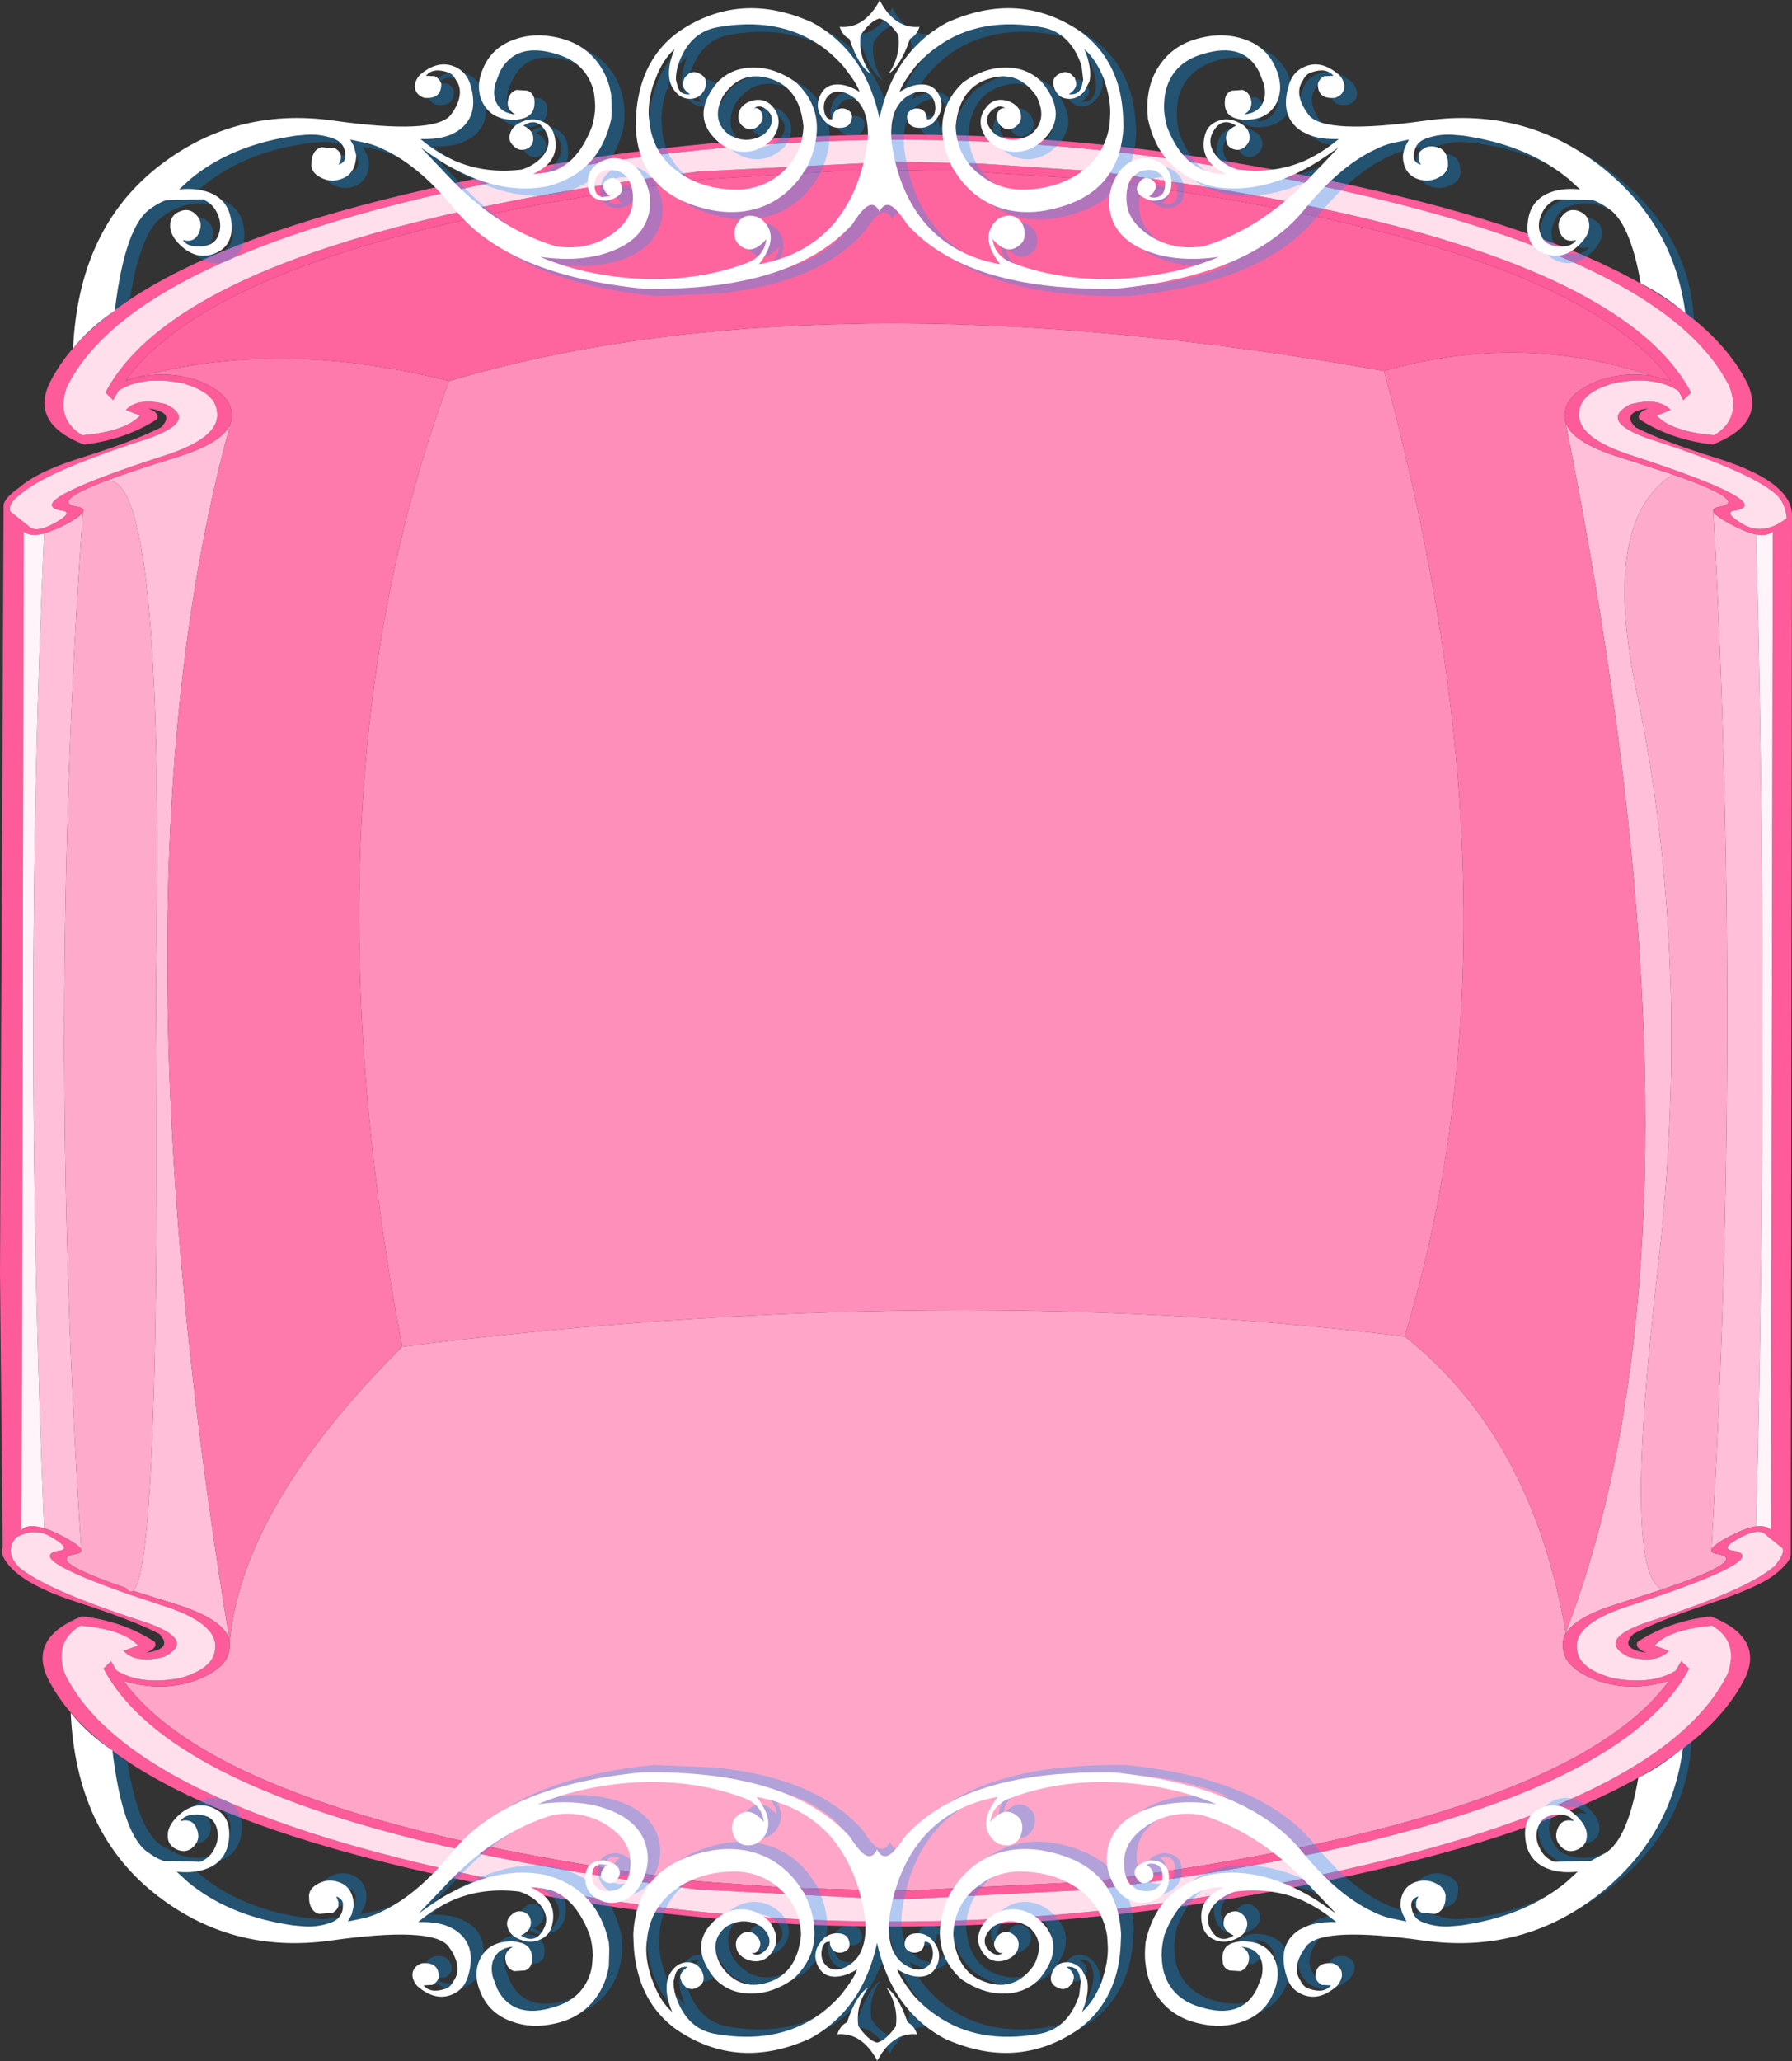
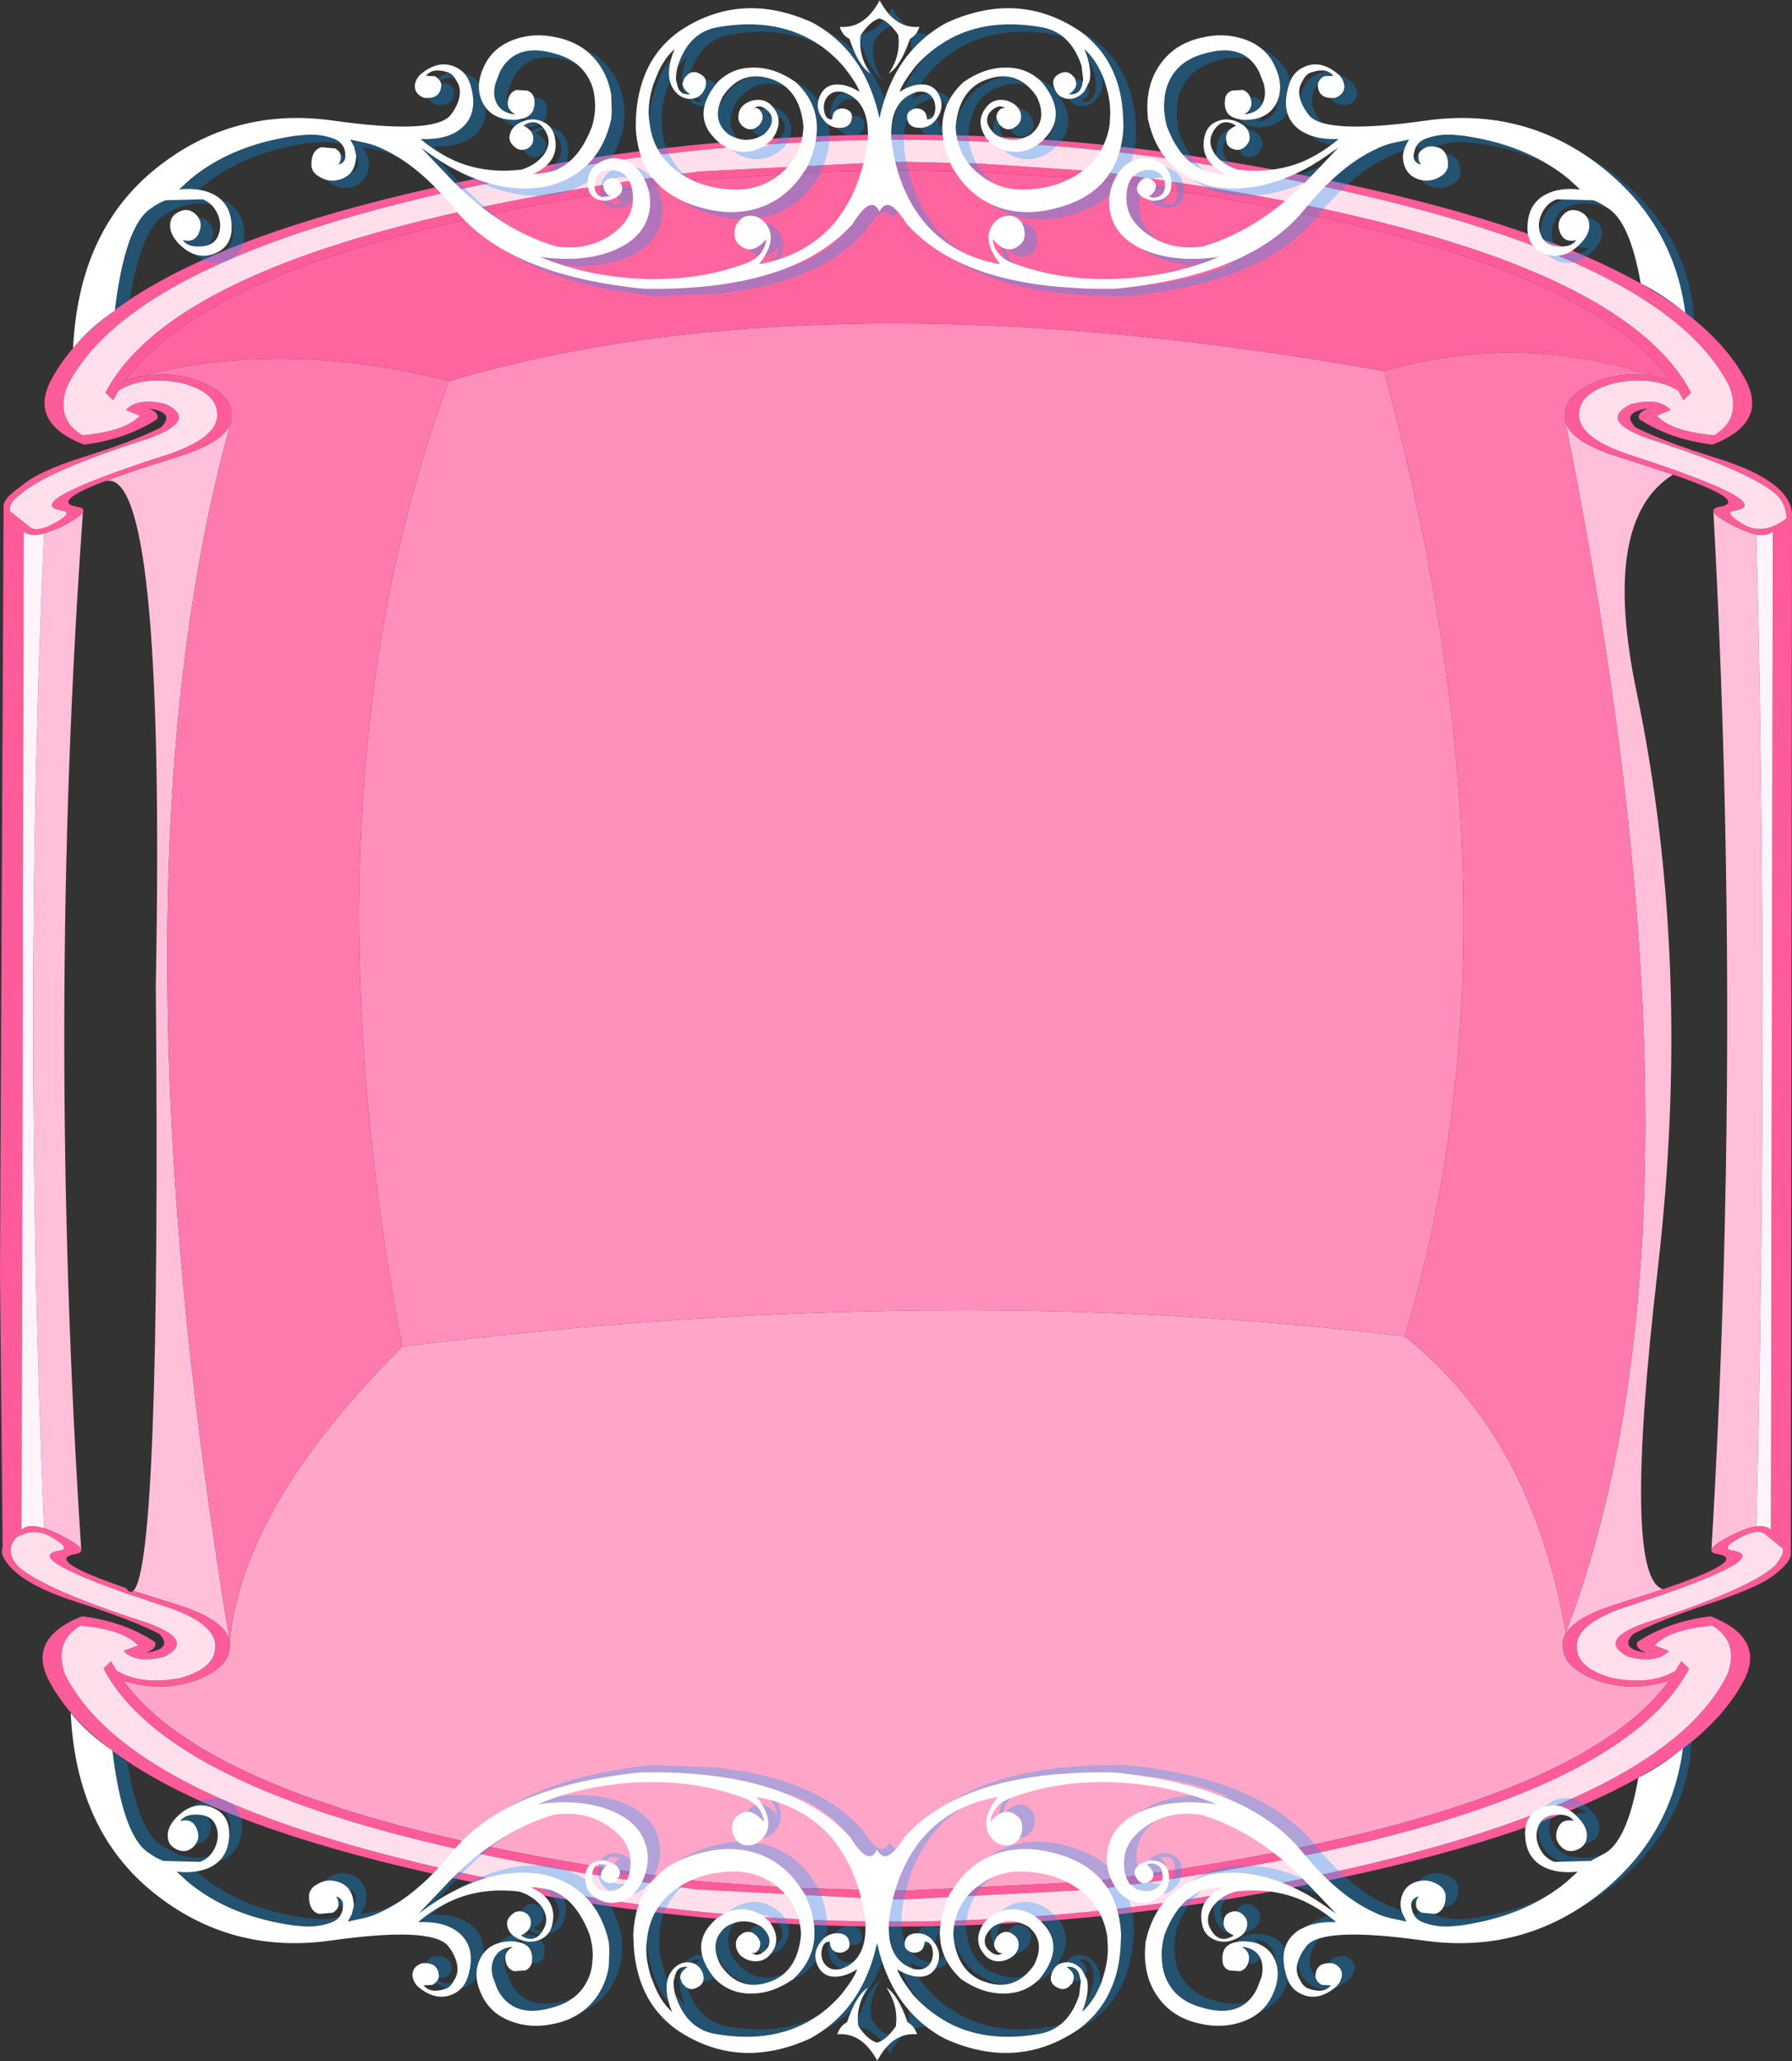
<svg xmlns="http://www.w3.org/2000/svg" height="429.75px" width="373.8px">
  <rect width="100%" height="100%" fill="#333333" stroke="none" />
  <g transform="matrix(1.0, 0.0, 0.0, 1.0, 186.9, 214.85)">
    <path d="M139.75 125.7 L139.45 126.3 139.65 125.65 139.75 125.7" fill="#42cffd" fill-rule="evenodd" stroke="none" />
    <path d="M-139.0 127.5 L-139.0 127.3 -138.95 127.3 -139.0 127.5 M-160.25 -135.65 L-160.65 -135.5 -160.5 -135.8 -160.25 -135.65" fill="#02b1ec" fill-rule="evenodd" stroke="none" />
    <path d="M139.65 125.65 L139.7 125.6 139.75 125.7 139.65 125.65" fill="#5bd6fd" fill-rule="evenodd" stroke="none" />
-     <path d="M139.45 126.3 L139.25 126.75 139.15 127.25 Q139.0 128.05 139.15 128.9 139.45 132.9 146.0 135.45 153.25 138.05 161.25 135.6 140.0 164.7 41.65 177.35 L41.55 177.35 40.0 177.5 2.0 179.35 -1.9 179.35 -23.4 178.7 -39.85 177.5 -41.45 177.35 -41.55 177.35 Q-139.9 164.7 -161.15 135.6 -153.15 138.05 -145.9 135.45 -139.35 132.9 -139.0 128.9 L-139.0 127.5 -138.95 127.3 Q-136.25 99.05 -103.0 65.95 -54.05 59.75 -7.75 58.6 L-7.6 58.6 Q51.45 57.1 106.1 63.8 132.75 84.85 139.7 125.6 L139.65 125.65 139.45 126.3" fill="#ffa6c8" fill-rule="evenodd" stroke="none" />
+     <path d="M139.45 126.3 L139.25 126.75 139.15 127.25 Q139.0 128.05 139.15 128.9 139.45 132.9 146.0 135.45 153.25 138.05 161.25 135.6 140.0 164.7 41.65 177.35 L41.55 177.35 40.0 177.5 2.0 179.35 -1.9 179.35 -23.4 178.7 -39.85 177.5 -41.45 177.35 -41.55 177.35 Q-139.9 164.7 -161.15 135.6 -153.15 138.05 -145.9 135.45 -139.35 132.9 -139.0 128.9 L-139.0 127.5 -138.95 127.3 Q-136.25 99.05 -103.0 65.95 -54.05 59.75 -7.75 58.6 Q51.45 57.1 106.1 63.8 132.75 84.85 139.7 125.6 L139.65 125.65 139.45 126.3" fill="#ffa6c8" fill-rule="evenodd" stroke="none" />
    <path d="M139.6 -127.1 Q140.6 -122.7 151.0 -119.5 L162.1 -115.9 Q146.95 -106.5 154.5 -70.5 166.3 -13.85 158.85 50.2 151.45 114.2 160.0 116.5 L150.55 119.55 Q141.9 122.2 139.75 125.7 L139.7 125.6 Q164.95 59.75 151.8 -51.8 147.6 -87.15 139.6 -127.1 M170.5 -108.25 Q170.8 -107.15 175.6 -104.8 177.8 -103.75 179.45 -103.4 182.05 -1.4 179.45 103.4 177.65 103.65 175.15 104.85 170.5 107.1 170.1 108.25 176.45 0.95 170.5 -108.25 M-139.0 127.3 Q-139.9 122.8 -150.5 119.55 L-159.1 116.85 Q-153.35 111.55 -154.4 -9.25 -152.35 -119.0 -165.2 -114.45 -159.7 -116.55 -150.15 -119.5 -140.5 -122.45 -138.85 -126.45 -165.1 -31.2 -139.0 127.3 M-169.95 108.4 Q-170.05 107.3 -175.05 104.85 -176.5 104.15 -177.7 103.8 -182.25 -3.35 -177.7 -103.6 L-174.6 -104.8 Q-170.25 -106.95 -169.6 -108.05 -177.2 -2.35 -169.95 108.4" fill="#ffbfd8" fill-rule="evenodd" stroke="none" />
-     <path d="M162.1 -115.9 Q178.35 -110.25 171.65 -109.15 170.35 -108.9 170.5 -108.25 176.45 0.95 170.1 108.25 L170.1 108.6 Q170.3 109.0 171.25 109.15 178.25 110.3 160.0 116.5 151.45 114.2 158.85 50.2 166.3 -13.85 154.5 -70.5 146.95 -106.5 162.1 -115.9 M-159.1 116.85 Q-159.8 117.45 -160.65 116.25 -178.0 110.3 -171.1 109.15 -169.95 108.95 -169.95 108.45 L-169.95 108.4 Q-177.2 -2.35 -169.6 -108.05 -169.4 -108.4 -169.55 -108.6 -169.75 -109.0 -170.65 -109.15 -176.45 -110.1 -165.35 -114.4 L-165.25 -114.4 -165.2 -114.45 Q-152.35 -119.0 -154.4 -9.25 -153.35 111.55 -159.1 116.85" fill="#feabcb" fill-rule="evenodd" stroke="none" />
    <path d="M101.8 -137.5 Q114.0 -92.6 117.25 -51.8 122.15 10.8 106.1 63.8 51.45 57.1 -7.6 58.6 L-7.75 58.6 Q-54.05 59.75 -103.0 65.95 -124.95 -49.9 -93.25 -135.4 -55.25 -146.65 -7.65 -147.35 L-7.6 -147.35 -5.8 -147.4 Q43.0 -147.95 101.8 -137.5" fill="#fe8fba" fill-rule="evenodd" stroke="none" />
    <path d="M157.75 -136.45 Q151.9 -137.4 146.45 -135.45 139.9 -132.85 139.55 -128.8 139.4 -128.0 139.55 -127.25 L139.6 -127.1 Q147.6 -87.15 151.8 -51.8 164.95 59.75 139.7 125.6 132.75 84.85 106.1 63.8 122.15 10.8 117.25 -51.8 114.0 -92.6 101.8 -137.5 130.3 -145.65 157.75 -136.45 M-138.85 -126.45 L-138.6 -127.45 -138.6 -128.8 Q-138.95 -132.85 -145.45 -135.45 -151.95 -137.75 -159.05 -136.0 -128.75 -144.45 -93.25 -135.4 -124.95 -49.9 -103.0 65.95 -136.25 99.05 -138.95 127.3 L-139.0 127.3 Q-165.1 -31.2 -138.85 -126.45" fill="#fe7aac" fill-rule="evenodd" stroke="none" />
    <path d="M-41.05 -177.35 L-39.45 -177.5 -12.4 -179.15 -1.45 -179.35 2.4 -179.35 16.2 -179.05 40.4 -177.5 42.0 -177.35 42.05 -177.35 Q140.35 -164.7 161.6 -135.5 L157.75 -136.45 Q130.3 -145.65 101.8 -137.5 43.0 -147.95 -5.8 -147.4 L-7.6 -147.35 -7.65 -147.35 Q-55.25 -146.65 -93.25 -135.4 -128.75 -144.45 -159.05 -136.0 L-160.0 -135.75 -160.25 -135.65 -160.5 -135.8 Q-139.05 -164.75 -41.15 -177.35 L-41.1 -177.3 -41.05 -177.35" fill="#fe659e" fill-rule="evenodd" stroke="none" />
    <path d="M155.05 -127.45 Q154.45 -128.8 156.9 -129.7 151.15 -128.9 154.25 -125.75 159.85 -122.9 170.2 -119.65 180.55 -116.5 184.3 -112.75 186.7 -110.5 186.9 -107.8 L186.65 109.35 Q186.6 110.8 183.3 113.45 179.95 116.1 169.7 119.5 159.4 122.9 153.85 125.8 150.7 128.9 156.5 129.75 154.05 128.8 154.65 127.5 161.2 123.2 169.95 122.15 181.05 126.55 177.15 134.95 161.55 166.4 64.2 181.95 -1.0 191.75 -64.15 181.95 -161.5 166.4 -177.0 134.95 -180.9 126.55 -169.8 122.15 -161.1 123.2 -154.6 127.5 -154.0 128.8 -156.4 129.75 -150.65 128.9 -153.7 125.8 -159.3 122.9 -171.1 119.1 -182.9 115.3 -185.9 110.35 -186.8 108.9 -186.35 107.85 L-186.9 50.45 -186.15 -109.3 Q-186.25 -110.85 -182.75 -113.3 -178.85 -116.7 -169.2 -119.65 -158.9 -122.9 -153.3 -125.75 -150.2 -128.9 -155.95 -129.7 -153.55 -128.8 -154.15 -127.45 -160.65 -123.2 -169.4 -122.15 -180.5 -126.5 -176.6 -134.9 -161.05 -166.35 -63.7 -181.9 1.5 -191.7 64.65 -181.9 162.0 -166.35 177.6 -134.9 181.45 -126.5 170.35 -122.15 161.55 -123.2 155.05 -127.45 M161.6 -129.35 L158.7 -128.2 Q161.7 -124.9 170.65 -124.1 176.3 -127.45 173.9 -134.15 158.35 -165.6 61.0 -181.15 1.5 -190.25 -60.1 -181.15 -157.4 -165.6 -172.95 -134.15 -175.35 -127.45 -169.7 -124.1 -160.8 -124.9 -157.7 -128.2 L-160.65 -129.35 Q-158.15 -132.1 -152.2 -130.55 -145.45 -127.1 -156.15 -123.35 -177.2 -116.6 -182.6 -111.8 -185.25 -109.95 -184.75 -108.2 L-180.95 -105.2 Q-180.0 -104.05 -177.7 -104.8 -176.65 -105.15 -175.3 -105.9 -171.4 -108.1 -174.15 -108.4 -180.65 -109.65 -165.35 -115.45 -160.4 -117.35 -153.1 -119.7 -140.75 -123.55 -141.65 -129.05 -142.0 -133.1 -149.05 -135.0 -157.15 -136.55 -162.15 -133.4 L-162.2 -133.35 -163.3 -131.4 -164.9 -133.0 Q-147.75 -165.65 -41.05 -179.1 L-1.45 -181.1 2.2 -181.1 2.4 -181.1 17.4 -180.75 42.0 -179.1 Q148.65 -165.65 165.85 -133.0 L164.25 -131.4 163.2 -133.35 163.15 -133.4 Q158.1 -136.55 149.95 -135.0 142.85 -133.1 142.55 -129.05 141.65 -123.55 154.05 -119.7 183.7 -110.0 175.1 -108.4 172.3 -108.1 176.85 -105.45 178.1 -104.75 179.45 -104.6 182.5 -104.25 185.8 -106.8 185.5 -110.05 183.55 -111.8 178.1 -116.6 157.05 -123.35 146.4 -127.1 153.2 -130.55 159.1 -132.1 161.6 -129.35 M157.75 -136.45 L161.6 -135.5 Q140.35 -164.7 42.05 -177.35 L42.0 -177.35 40.4 -177.5 16.2 -179.05 2.4 -179.35 -1.45 -179.35 -12.4 -179.15 -39.45 -177.5 -41.05 -177.35 -41.15 -177.35 Q-139.05 -164.75 -160.5 -135.8 L-160.65 -135.5 -160.25 -135.65 -160.0 -135.75 -159.05 -136.0 Q-151.95 -137.75 -145.45 -135.45 -138.95 -132.85 -138.6 -128.8 L-138.6 -127.45 -138.85 -126.45 Q-140.5 -122.45 -150.15 -119.5 -159.7 -116.55 -165.2 -114.45 L-165.25 -114.4 -165.35 -114.4 Q-176.45 -110.1 -170.65 -109.15 -169.75 -109.0 -169.55 -108.6 -169.4 -108.4 -169.6 -108.05 -170.25 -106.95 -174.6 -104.8 L-177.7 -103.6 Q-180.6 -102.85 -181.95 -104.0 L-182.4 104.1 Q-180.95 102.75 -177.7 103.8 -176.5 104.15 -175.05 104.85 -170.05 107.3 -169.95 108.4 L-169.95 108.45 Q-169.95 108.95 -171.1 109.15 -178.0 110.3 -160.65 116.25 -159.8 117.45 -159.1 116.85 L-150.5 119.55 Q-139.9 122.8 -139.0 127.3 L-139.0 127.5 -139.0 128.9 Q-139.35 132.9 -145.9 135.45 -153.15 138.05 -161.15 135.6 -139.9 164.7 -41.55 177.35 L-41.45 177.35 -39.85 177.5 -23.4 178.7 -1.9 179.35 2.0 179.35 40.0 177.5 41.55 177.35 41.65 177.35 Q140.0 164.7 161.25 135.6 153.25 138.05 146.0 135.45 139.45 132.9 139.15 128.9 139.0 128.05 139.15 127.25 L139.25 126.75 139.45 126.3 139.75 125.7 Q141.9 122.2 150.55 119.55 L160.0 116.5 Q178.25 110.3 171.25 109.15 170.3 109.0 170.1 108.6 L170.1 108.25 Q170.5 107.1 175.15 104.85 177.65 103.65 179.45 103.4 181.4 103.15 182.5 104.1 L182.9 -104.0 Q181.7 -103.0 179.45 -103.4 177.8 -103.75 175.6 -104.8 170.8 -107.15 170.5 -108.25 170.35 -108.9 171.65 -109.15 178.35 -110.25 162.1 -115.9 L151.0 -119.5 Q140.6 -122.7 139.6 -127.1 L139.55 -127.25 Q139.4 -128.0 139.55 -128.8 139.9 -132.85 146.45 -135.45 151.9 -137.4 157.75 -136.45 M183.1 111.8 L183.15 111.85 Q185.65 108.8 184.85 107.9 L181.55 105.25 Q180.1 103.55 175.8 105.9 171.85 108.1 174.6 108.45 182.25 109.85 160.0 117.6 L153.65 119.75 Q141.2 123.55 142.05 129.05 142.4 133.1 149.55 135.05 157.65 136.55 162.7 133.45 L162.7 133.35 163.8 131.5 165.45 133.05 Q148.25 165.65 41.55 179.1 L2.0 181.15 -1.65 181.15 -1.9 181.15 -41.45 179.1 -41.5 179.1 Q-148.15 165.65 -165.3 133.05 L-163.75 131.5 -162.65 133.35 -162.6 133.45 Q-157.55 136.55 -149.4 135.05 -142.4 133.1 -142.05 129.05 -141.2 123.55 -153.5 119.75 L-160.65 117.35 Q-182.05 109.8 -174.55 108.45 -171.8 108.15 -176.4 105.5 -179.75 103.6 -183.5 105.7 -186.05 108.55 -183.05 111.8 -177.6 116.6 -156.5 123.4 -145.85 127.1 -152.65 130.6 -158.6 132.1 -161.15 129.35 L-158.1 128.25 Q-161.15 124.9 -170.1 124.1 -175.75 127.45 -173.35 134.2 -157.85 165.65 -60.5 181.25 -1.05 190.35 60.55 181.25 157.9 165.65 173.45 134.2 175.9 127.45 170.25 124.1 161.3 124.9 158.25 128.25 L161.25 129.35 Q158.7 132.1 152.75 130.6 145.95 127.1 156.6 123.4 177.65 116.6 183.1 111.8" fill="#fd5b99" fill-rule="evenodd" stroke="none" />
    <path d="M179.45 -103.4 Q181.7 -103.0 182.9 -104.0 L182.5 104.1 Q181.4 103.15 179.45 103.4 182.05 -1.4 179.45 -103.4 M-177.7 103.8 Q-180.95 102.75 -182.4 104.1 L-181.95 -104.0 Q-180.6 -102.85 -177.7 -103.6 -182.25 -3.35 -177.7 103.8" fill="#fff4f9" fill-rule="evenodd" stroke="none" />
    <path d="M161.6 -129.35 Q159.1 -132.1 153.2 -130.55 146.4 -127.1 157.05 -123.35 178.1 -116.6 183.55 -111.8 185.5 -110.05 185.8 -106.8 182.5 -104.25 179.45 -104.6 178.1 -104.75 176.85 -105.45 172.3 -108.1 175.1 -108.4 183.7 -110.0 154.05 -119.7 141.65 -123.55 142.55 -129.05 142.85 -133.1 149.95 -135.0 158.1 -136.55 163.15 -133.4 L163.2 -133.35 164.25 -131.4 165.85 -133.0 Q148.65 -165.65 42.0 -179.1 L17.4 -180.75 2.4 -181.1 2.2 -181.1 -1.45 -181.1 -41.05 -179.1 Q-147.75 -165.65 -164.9 -133.0 L-163.3 -131.4 -162.2 -133.35 -162.15 -133.4 Q-157.15 -136.55 -149.05 -135.0 -142.0 -133.1 -141.65 -129.05 -140.75 -123.55 -153.1 -119.7 -160.4 -117.35 -165.35 -115.45 -180.65 -109.65 -174.15 -108.4 -171.4 -108.1 -175.3 -105.9 -176.65 -105.15 -177.7 -104.8 -180.0 -104.05 -180.95 -105.2 L-184.75 -108.2 Q-185.25 -109.95 -182.6 -111.8 -177.2 -116.6 -156.15 -123.35 -145.45 -127.1 -152.2 -130.55 -158.15 -132.1 -160.65 -129.35 L-157.7 -128.2 Q-160.8 -124.9 -169.7 -124.1 -175.35 -127.45 -172.95 -134.15 -157.4 -165.6 -60.1 -181.15 1.5 -190.25 61.0 -181.15 158.35 -165.6 173.9 -134.15 176.3 -127.45 170.65 -124.1 161.7 -124.9 158.7 -128.2 L161.6 -129.35 M183.1 111.8 Q177.65 116.6 156.6 123.4 145.95 127.1 152.75 130.6 158.7 132.1 161.25 129.35 L158.25 128.25 Q161.3 124.9 170.25 124.1 175.9 127.45 173.45 134.2 157.9 165.65 60.55 181.25 -1.05 190.35 -60.5 181.25 -157.85 165.65 -173.35 134.2 -175.75 127.45 -170.1 124.1 -161.15 124.9 -158.1 128.25 L-161.15 129.35 Q-158.6 132.1 -152.65 130.6 -145.85 127.1 -156.5 123.4 -177.6 116.6 -183.05 111.8 -186.05 108.55 -183.5 105.7 -179.75 103.6 -176.4 105.5 -171.8 108.15 -174.55 108.45 -182.05 109.8 -160.65 117.35 L-153.5 119.75 Q-141.2 123.55 -142.05 129.05 -142.4 133.1 -149.4 135.05 -157.55 136.55 -162.6 133.45 L-162.65 133.35 -163.75 131.5 -165.3 133.05 Q-148.15 165.65 -41.5 179.1 L-41.45 179.1 -1.9 181.15 -1.65 181.15 2.0 181.15 41.55 179.1 Q148.25 165.65 165.45 133.05 L163.8 131.5 162.7 133.35 162.7 133.45 Q157.65 136.55 149.55 135.05 142.4 133.1 142.05 129.05 141.2 123.55 153.65 119.75 L160.0 117.6 Q182.25 109.85 174.6 108.45 171.85 108.1 175.8 105.9 180.1 103.55 181.55 105.25 L184.85 107.9 Q185.65 108.8 183.15 111.85 L183.1 111.8" fill="#ffdfec" fill-rule="evenodd" stroke="none" />
    <path d="M-7.1 -205.15 L-7.15 -205.3 Q-8.5 -205.85 -9.1 -207.7 -4.1 -207.3 -0.95 -212.95 L-0.9 -213.05 -0.8 -213.15 -0.8 -213.3 -0.8 -213.2 -0.7 -213.3 -0.7 -213.15 -0.7 -213.05 -0.65 -212.95 Q2.55 -207.3 7.55 -207.7 6.85 -205.85 5.6 -205.3 L5.5 -205.15 Q3.65 -199.65 1.15 -198.0 3.55 -201.65 3.15 -205.75 L3.15 -206.05 Q1.05 -209.0 -0.8 -209.45 -2.7 -209.0 -4.7 -206.05 L-4.7 -205.75 Q-5.2 -201.65 -2.7 -198.0 -5.2 -199.65 -7.1 -205.15 M151.15 -169.9 Q149.5 -171.05 148.1 -171.55 144.2 -173.2 140.45 -171.85 138.25 -171.05 137.3 -168.65 136.15 -166.15 137.35 -163.85 138.3 -162.0 141.0 -161.9 143.55 -161.8 144.55 -163.3 141.7 -162.55 140.95 -165.5 140.5 -167.2 141.8 -168.55 143.1 -169.9 144.85 -169.35 147.1 -168.6 147.25 -166.5 147.35 -164.65 145.65 -162.8 142.15 -158.95 138.15 -160.35 133.7 -162.0 134.5 -167.45 135.05 -171.15 138.2 -172.8 141.05 -174.35 145.35 -173.85 L142.95 -176.0 Q134.8 -182.75 122.6 -184.75 L121.05 -185.0 119.35 -185.15 Q116.25 -185.5 113.25 -184.5 111.05 -183.7 110.7 -181.55 110.5 -180.9 110.65 -180.45 110.75 -179.55 111.7 -179.1 L112.1 -178.95 111.85 -179.45 111.6 -180.25 111.6 -180.9 Q111.7 -181.7 112.8 -182.35 113.75 -183.05 115.5 -182.6 117.3 -182.25 117.7 -179.9 L117.8 -178.75 Q117.6 -177.35 116.25 -176.55 114.1 -175.2 111.75 -175.9 109.35 -176.65 108.7 -178.95 108.35 -179.95 108.4 -180.95 108.45 -181.95 108.85 -182.8 L109.6 -184.2 106.15 -183.5 Q104.5 -183.05 102.85 -182.25 95.3 -178.8 87.65 -169.45 76.5 -155.9 48.45 -153.1 44.05 -153.05 40.05 -153.25 L39.6 -153.3 39.3 -153.3 34.05 -153.75 Q14.35 -156.1 4.9 -166.6 2.1 -171.05 0.6 -170.55 -0.05 -170.45 -0.7 -169.35 L-0.7 -169.1 -0.8 -169.25 -0.8 -169.1 -0.8 -169.35 Q-1.55 -170.45 -2.15 -170.55 -3.7 -171.05 -6.5 -166.6 -15.4 -156.7 -33.4 -154.1 L-36.55 -153.65 -50.0 -153.1 Q-78.05 -155.9 -89.25 -169.45 -96.85 -178.8 -104.4 -182.25 -106.05 -183.05 -107.65 -183.5 L-111.2 -184.2 -110.45 -182.8 Q-110.0 -181.95 -109.95 -180.95 -109.9 -179.95 -110.2 -178.95 -110.95 -176.65 -113.25 -175.9 -115.7 -175.2 -117.85 -176.55 -119.15 -177.35 -119.35 -178.75 L-119.3 -179.9 Q-118.95 -182.25 -117.15 -182.6 L-114.35 -182.35 Q-113.3 -181.7 -113.2 -180.9 L-113.2 -180.25 Q-113.25 -179.8 -113.45 -179.45 L-113.7 -178.95 -113.25 -179.1 Q-112.4 -179.55 -112.2 -180.45 L-112.3 -181.55 Q-112.65 -183.7 -114.85 -184.5 -117.85 -185.5 -120.95 -185.15 L-122.65 -185.0 -124.15 -184.75 Q-136.4 -182.75 -144.6 -176.0 L-146.9 -173.85 Q-142.65 -174.35 -139.8 -172.8 -136.6 -171.15 -136.05 -167.45 -135.25 -162.0 -139.7 -160.35 -143.75 -158.95 -147.2 -162.8 -148.9 -164.65 -148.8 -166.5 -148.75 -168.6 -146.4 -169.35 -144.7 -169.9 -143.4 -168.55 -142.1 -167.2 -142.5 -165.5 -143.3 -162.55 -146.1 -163.3 -145.2 -161.8 -142.6 -161.9 -139.9 -162.0 -138.9 -163.85 -137.75 -166.15 -138.85 -168.65 -139.85 -171.05 -142.05 -171.85 -145.75 -173.2 -149.65 -171.55 -151.1 -171.05 -152.7 -169.9 -157.5 -166.9 -159.8 -152.55 L-167.2 -146.75 -169.8 -144.35 Q-167.9 -165.2 -151.8 -178.15 -135.7 -191.1 -114.7 -188.2 -93.75 -185.25 -90.35 -189.25 L-89.6 -190.35 Q-87.45 -193.8 -88.85 -196.15 L-89.35 -197.1 Q-90.0 -198.05 -91.0 -198.3 -94.0 -199.25 -95.45 -197.5 L-93.5 -197.4 Q-92.45 -196.8 -92.2 -195.85 -92.2 -192.55 -95.8 -193.0 -97.5 -193.6 -97.7 -195.0 -97.9 -196.35 -96.75 -197.65 -92.95 -200.95 -89.35 -199.35 -87.05 -198.4 -86.2 -195.7 -84.05 -189.0 -88.85 -185.95 L-89.6 -185.55 Q-91.85 -184.3 -95.75 -184.3 L-96.55 -184.3 -96.35 -184.15 Q-93.2 -181.5 -89.6 -179.9 -83.2 -177.0 -75.45 -178.0 -72.45 -178.95 -70.8 -181.1 -69.1 -183.4 -70.2 -185.55 -72.05 -189.1 -75.15 -187.1 -72.7 -186.1 -73.05 -183.95 -73.3 -182.65 -74.6 -182.2 -75.95 -181.75 -76.95 -182.75 -78.25 -183.85 -77.9 -185.35 -77.6 -186.95 -75.8 -187.7 -73.5 -188.9 -71.3 -188.1 -69.15 -187.3 -68.6 -185.0 -67.3 -179.65 -73.05 -177.05 -64.65 -176.8 -60.7 -187.0 -60.15 -189.25 -60.1 -191.3 L-60.2 -192.7 Q-60.4 -194.9 -61.3 -196.7 -63.3 -200.65 -68.25 -202.15 -76.75 -204.7 -79.95 -198.3 -80.55 -197.2 -80.95 -195.75 -81.6 -193.1 -80.45 -191.4 -79.3 -189.65 -76.8 -189.5 -78.7 -190.5 -78.3 -192.35 -78.0 -194.1 -76.55 -194.6 L-74.25 -194.4 Q-73.0 -193.9 -72.85 -192.7 -72.6 -190.65 -73.55 -189.6 -74.65 -188.4 -77.15 -188.3 L-78.45 -188.4 Q-81.85 -188.85 -83.4 -191.5 -85.1 -194.6 -83.75 -198.25 L-83.25 -199.45 Q-81.45 -203.45 -77.05 -205.05 -72.75 -206.6 -67.95 -205.55 -62.4 -204.25 -59.35 -200.0 -57.35 -197.2 -56.8 -193.5 -56.55 -191.85 -56.65 -190.0 L-56.8 -188.5 Q-59.25 -177.3 -70.1 -174.45 -79.4 -172.7 -89.6 -178.1 -91.95 -179.25 -96.5 -182.55 L-89.6 -175.3 Q-79.85 -165.4 -68.4 -161.95 -62.35 -161.0 -57.6 -163.85 -53.05 -166.6 -52.4 -170.45 -52.0 -173.05 -52.75 -175.05 -53.6 -177.35 -55.7 -177.75 -58.0 -178.25 -59.35 -177.05 -60.7 -175.8 -60.15 -173.6 -59.9 -172.65 -58.75 -172.25 L-57.0 -172.4 Q-57.9 -172.85 -58.25 -173.85 -58.55 -174.75 -58.25 -175.15 -57.75 -176.0 -56.8 -176.15 -55.75 -176.35 -55.1 -175.45 -53.95 -174.05 -54.85 -172.9 -55.65 -171.9 -57.75 -171.45 -61.65 -171.5 -61.65 -175.15 -61.65 -178.2 -58.8 -179.65 -56.05 -181.05 -53.25 -179.6 -51.3 -178.65 -49.95 -176.15 -48.5 -173.3 -48.7 -170.35 -49.3 -164.05 -56.05 -161.15 -62.5 -158.5 -71.6 -159.8 -62.6 -155.9 -51.3 -155.25 -38.95 -154.55 -28.7 -158.45 -24.8 -159.8 -24.35 -163.45 -27.65 -159.65 -30.45 -162.6 -31.0 -163.2 -31.05 -164.5 -31.1 -165.9 -30.35 -167.0 -29.25 -168.5 -27.35 -168.3 -25.35 -168.15 -24.05 -165.95 -22.35 -162.75 -25.95 -158.25 -16.3 -160.0 -10.45 -166.6 -8.25 -169.2 -6.65 -172.3 -4.15 -177.35 -3.25 -183.9 -2.65 -192.3 -8.45 -194.1 -10.4 -194.55 -11.5 -193.4 -12.55 -192.3 -12.4 -190.65 -12.2 -188.35 -10.7 -188.4 -10.65 -190.1 -9.35 -190.55 -8.2 -190.95 -7.15 -190.2 -6.25 -189.6 -6.75 -188.05 -7.15 -186.7 -8.95 -186.65 -10.7 -186.55 -12.0 -187.8 -14.7 -190.55 -13.05 -193.7 -12.05 -195.65 -9.65 -195.7 -7.4 -195.7 -4.95 -194.15 -5.5 -195.95 -8.25 -199.45 -10.5 -202.0 -13.05 -203.75 -21.9 -209.9 -34.7 -207.6 -40.65 -206.5 -42.9 -199.7 L-43.25 -196.7 -42.95 -195.3 Q-42.4 -193.4 -40.35 -193.7 -42.0 -194.75 -41.8 -196.0 L-41.5 -197.1 -40.75 -197.8 Q-39.8 -198.55 -38.7 -198.1 L-38.15 -197.85 Q-36.35 -196.85 -37.35 -194.65 -38.25 -192.85 -40.1 -192.7 -42.0 -192.55 -43.45 -194.25 -44.25 -195.15 -44.55 -196.4 -45.2 -199.05 -43.5 -203.1 -46.05 -200.85 -47.6 -196.75 L-48.0 -195.6 Q-49.15 -191.85 -48.85 -188.8 L-48.75 -187.25 Q-47.85 -181.15 -42.9 -177.5 -38.3 -174.15 -31.85 -173.8 -25.9 -173.5 -21.5 -177.05 L-21.05 -177.4 Q-16.9 -181.15 -16.65 -186.95 -17.35 -195.0 -23.6 -196.9 -29.65 -198.85 -33.5 -193.25 -36.0 -188.25 -32.3 -185.3 -28.5 -183.05 -24.95 -185.3 -23.55 -186.5 -23.25 -187.7 -23.0 -189.2 -24.1 -190.2 -25.75 -191.75 -27.0 -190.7 -26.1 -191.0 -25.5 -190.0 -24.95 -189.05 -25.35 -188.2 -25.9 -187.0 -26.9 -186.5 -28.05 -186.1 -29.1 -186.85 -30.7 -188.0 -30.15 -189.9 -29.6 -191.55 -27.4 -192.3 -24.55 -193.05 -22.85 -190.7 -20.65 -187.8 -23.25 -184.25 -26.05 -181.45 -29.55 -181.65 -33.2 -181.95 -35.9 -185.25 -39.7 -190.0 -34.6 -196.25 -31.45 -199.35 -26.8 -199.25 -22.5 -199.2 -18.3 -196.25 -10.8 -189.3 -15.95 -178.35 L-17.45 -176.15 Q-21.0 -171.45 -26.3 -169.85 -32.75 -167.9 -40.55 -170.9 -51.05 -174.85 -51.65 -186.8 L-51.6 -188.25 Q-51.55 -191.85 -50.7 -194.95 -48.75 -202.35 -42.65 -206.75 -29.85 -215.4 -14.85 -208.6 -11.75 -206.95 -9.25 -204.7 -2.95 -198.85 -0.8 -188.7 1.4 -198.85 7.7 -204.7 10.15 -206.95 13.25 -208.6 28.25 -215.4 41.05 -206.75 47.1 -202.35 49.1 -194.95 49.9 -191.85 50.05 -188.25 L50.1 -186.8 Q49.4 -174.85 39.0 -170.9 31.2 -167.9 24.75 -169.85 19.45 -171.45 15.9 -176.15 L14.45 -178.35 Q9.25 -189.3 16.75 -196.25 20.95 -199.2 25.2 -199.25 29.85 -199.35 33.0 -196.25 38.15 -190.0 34.3 -185.25 31.6 -181.95 27.95 -181.65 24.45 -181.45 21.7 -184.25 19.05 -187.8 21.25 -190.7 22.95 -193.05 25.9 -192.3 28.0 -191.55 28.55 -189.9 29.1 -188.0 27.6 -186.85 26.5 -186.1 25.35 -186.5 24.25 -187.0 23.75 -188.2 23.35 -189.05 23.95 -190.0 24.55 -191.0 25.4 -190.7 24.2 -191.75 22.55 -190.2 21.45 -189.2 21.75 -187.7 22.0 -186.5 23.4 -185.3 26.95 -183.05 30.7 -185.3 34.4 -188.25 31.9 -193.25 28.1 -198.85 22.05 -196.9 15.75 -195.0 15.1 -186.95 15.35 -181.15 19.5 -177.4 L19.9 -177.05 Q24.25 -173.5 30.3 -173.8 36.7 -174.15 41.3 -177.5 46.2 -181.15 47.15 -187.25 L47.35 -188.8 Q47.55 -191.85 46.4 -195.6 L46.0 -196.75 Q44.4 -200.85 42.0 -203.1 43.65 -199.05 42.95 -196.4 42.6 -195.15 41.85 -194.25 40.35 -192.55 38.5 -192.7 36.7 -192.85 35.75 -194.65 34.8 -196.85 36.6 -197.85 L37.1 -198.1 Q38.2 -198.55 39.2 -197.8 L39.9 -197.1 40.3 -196.0 Q40.35 -194.75 38.7 -193.7 40.75 -193.4 41.4 -195.3 L41.7 -196.7 Q41.75 -198.0 41.3 -199.7 39.05 -206.5 33.15 -207.6 20.3 -209.9 11.5 -203.75 8.95 -202.0 6.75 -199.45 3.95 -195.95 3.4 -194.15 5.85 -195.7 8.1 -195.7 10.45 -195.65 11.5 -193.7 13.15 -190.55 10.4 -187.8 9.1 -186.55 7.35 -186.65 5.6 -186.7 5.15 -188.05 4.6 -189.6 5.6 -190.2 6.55 -190.95 7.8 -190.55 9.0 -190.1 9.05 -188.4 10.65 -188.35 10.85 -190.65 10.9 -192.3 9.9 -193.4 8.75 -194.55 6.85 -194.1 1.05 -192.3 1.7 -183.9 2.6 -177.35 5.1 -172.3 6.7 -169.2 8.9 -166.6 14.75 -160.0 24.45 -158.25 20.75 -162.75 22.45 -165.95 23.7 -168.15 25.75 -168.3 27.6 -168.5 28.75 -167.0 29.5 -165.9 29.5 -164.5 29.4 -163.2 28.8 -162.6 26.05 -159.65 22.85 -163.45 23.2 -159.8 27.1 -158.45 37.35 -154.55 49.8 -155.25 61.0 -155.9 70.05 -159.8 60.95 -158.5 54.55 -161.15 47.65 -164.05 47.1 -170.35 46.85 -173.3 48.4 -176.15 49.65 -178.65 51.7 -179.6 54.4 -181.05 57.25 -179.65 60.1 -178.2 60.1 -175.15 60.1 -171.5 56.2 -171.45 54.05 -171.9 53.35 -172.9 52.35 -174.05 53.5 -175.45 54.2 -176.35 55.2 -176.15 56.2 -176.0 56.75 -175.15 57.0 -174.75 56.7 -173.85 56.25 -172.85 55.4 -172.4 L57.15 -172.25 Q58.35 -172.65 58.55 -173.6 59.1 -175.8 57.8 -177.05 56.4 -178.25 54.2 -177.75 52.05 -177.35 51.2 -175.05 50.4 -173.05 50.85 -170.45 51.5 -166.6 56.0 -163.85 60.75 -161.0 66.8 -161.95 78.2 -165.4 88.0 -175.3 L94.9 -182.55 Q90.35 -179.25 88.0 -178.1 77.8 -172.7 68.5 -174.45 57.6 -177.3 55.15 -188.5 L55.1 -190.0 Q54.95 -191.85 55.2 -193.5 55.7 -197.2 57.8 -200.0 60.75 -204.25 66.4 -205.55 71.15 -206.6 75.45 -205.05 79.85 -203.45 81.75 -199.45 L82.15 -198.25 Q83.5 -194.6 81.8 -191.5 80.3 -188.85 76.85 -188.4 L75.6 -188.3 Q73.0 -188.4 72.0 -189.6 70.95 -190.65 71.25 -192.7 71.45 -193.9 72.65 -194.4 L74.9 -194.6 Q76.4 -194.1 76.75 -192.35 77.05 -190.5 75.2 -189.5 77.7 -189.65 78.9 -191.4 80.05 -193.1 79.4 -195.75 L78.45 -198.3 Q75.15 -204.7 66.7 -202.15 61.75 -200.65 59.75 -196.7 58.8 -194.9 58.65 -192.7 L58.55 -191.3 Q58.55 -189.25 59.1 -187.0 63.1 -176.8 71.5 -177.05 65.7 -179.65 67.05 -185.0 67.6 -187.3 69.8 -188.1 71.85 -188.9 74.25 -187.7 76.0 -186.95 76.4 -185.35 76.7 -183.85 75.4 -182.75 74.3 -181.75 73.0 -182.2 71.7 -182.65 71.5 -183.95 71.05 -186.1 73.55 -187.1 70.45 -189.1 68.7 -185.55 67.55 -183.4 69.25 -181.1 70.9 -178.95 73.9 -178.0 81.6 -177.0 88.0 -179.9 91.55 -181.5 94.8 -184.15 L94.95 -184.3 94.2 -184.3 Q90.3 -184.3 88.0 -185.55 L87.35 -185.95 Q82.45 -189.0 84.6 -195.7 85.45 -198.4 87.8 -199.35 91.35 -200.95 95.15 -197.65 96.3 -196.35 96.15 -195.0 95.95 -193.6 94.25 -193.0 90.6 -192.55 90.65 -195.85 90.9 -196.8 92.0 -197.4 L93.85 -197.5 Q92.35 -199.25 89.4 -198.3 88.45 -198.05 87.85 -197.1 L87.3 -196.15 Q85.9 -193.8 88.0 -190.35 L88.75 -189.25 Q92.15 -185.25 113.15 -188.2 134.1 -191.1 150.2 -178.15 165.6 -165.75 166.45 -148.1 162.25 -151.6 157.9 -154.3 155.6 -167.1 151.15 -169.9" fill="#0099ff" fill-opacity="0.302" fill-rule="evenodd" stroke="none" />
    <path d="M79.05 -201.0 L79.55 -199.8 Q80.85 -196.1 79.2 -193.05 77.65 -190.4 74.25 -189.95 L72.95 -189.85 Q70.4 -189.95 69.35 -191.05 68.35 -192.2 68.65 -194.25 68.8 -195.45 70.05 -195.95 L72.3 -196.1 Q73.75 -195.65 74.1 -193.85 74.4 -192.0 72.6 -191.0 75.1 -191.2 76.25 -192.9 77.35 -194.65 76.75 -197.3 L75.75 -199.85 Q72.55 -206.2 64.05 -203.6 59.1 -202.2 57.1 -198.2 56.2 -196.4 56.0 -194.25 L55.9 -192.75 Q55.9 -190.8 56.5 -188.5 60.4 -178.25 68.9 -178.6 63.1 -181.15 64.4 -186.55 64.95 -188.8 67.1 -189.6 69.25 -190.45 71.6 -189.25 73.4 -188.4 73.7 -186.8 74.05 -185.4 72.8 -184.25 71.7 -183.3 70.4 -183.75 69.05 -184.2 68.9 -185.45 68.45 -187.55 70.95 -188.65 67.8 -190.65 66.0 -187.1 64.9 -184.95 66.6 -182.6 68.2 -180.45 71.25 -179.5 79.0 -178.55 85.4 -181.4 88.95 -183.05 92.15 -185.7 L92.35 -185.85 91.55 -185.85 Q87.65 -185.85 85.4 -187.1 84.95 -187.3 84.65 -187.45 79.85 -190.55 82.0 -197.25 82.8 -199.9 85.15 -200.9 88.7 -202.5 92.45 -199.2 93.65 -197.85 93.5 -196.55 93.35 -195.1 91.6 -194.45 87.95 -194.1 88.0 -197.35 88.25 -198.35 89.3 -198.95 L91.25 -199.05 Q89.75 -200.8 86.8 -199.8 85.85 -199.6 85.15 -198.6 L84.65 -197.7 Q83.25 -195.3 85.4 -191.85 L86.15 -190.8 Q89.55 -186.75 110.5 -189.7 131.45 -192.65 147.6 -179.7 162.3 -167.85 164.65 -149.6 160.1 -153.4 155.35 -155.75 153.1 -168.6 148.5 -171.45 146.85 -172.6 145.45 -173.1 L137.85 -173.3 Q135.65 -172.5 134.65 -170.2 133.5 -167.7 134.75 -165.35 135.7 -163.55 138.4 -163.45 140.95 -163.35 141.9 -164.8 139.05 -164.05 138.3 -167.05 137.9 -168.75 139.2 -170.1 140.45 -171.45 142.25 -170.9 144.5 -170.1 144.6 -168.05 144.75 -166.2 143.0 -164.3 139.55 -160.5 135.5 -161.9 131.0 -163.5 131.85 -169.0 132.4 -172.7 135.6 -174.35 138.45 -175.8 142.7 -175.35 L140.35 -177.5 Q132.15 -184.25 119.95 -186.3 L118.45 -186.55 116.75 -186.7 Q113.65 -187.05 110.65 -186.0 108.45 -185.25 108.1 -183.1 107.9 -182.45 108.0 -182.0 108.15 -181.1 109.05 -180.65 L109.5 -180.5 109.25 -180.95 Q109.05 -181.35 109.0 -181.7 L109.0 -182.45 Q109.05 -183.25 110.15 -183.9 111.15 -184.6 112.9 -184.15 114.65 -183.75 115.1 -181.45 L115.15 -180.3 Q114.95 -178.9 113.65 -178.1 111.45 -176.7 109.05 -177.45 106.75 -178.15 106.0 -180.45 105.7 -181.5 105.75 -182.45 105.85 -183.4 106.25 -184.3 L107.0 -185.75 103.45 -185.0 Q101.8 -184.6 100.2 -183.8 92.65 -180.35 85.05 -171.0 73.9 -157.45 45.85 -154.65 42.35 -154.6 39.2 -154.7 L33.8 -155.05 Q12.3 -157.0 2.3 -168.1 -0.5 -172.5 -2.05 -172.1 -2.7 -172.0 -3.4 -170.9 L-3.4 -170.65 -3.45 -170.75 -3.5 -170.65 -3.5 -170.9 Q-4.15 -172.0 -4.8 -172.1 -6.35 -172.5 -9.1 -168.1 -21.8 -154.1 -52.65 -154.65 -80.7 -157.45 -91.85 -171.0 -99.45 -180.35 -107.05 -183.8 -108.7 -184.6 -110.35 -185.0 L-113.85 -185.75 -113.05 -184.3 -112.6 -182.45 Q-112.6 -181.5 -112.9 -180.45 -113.6 -178.15 -115.95 -177.45 -118.3 -176.7 -120.45 -178.1 -121.8 -178.9 -121.95 -180.3 L-121.9 -181.45 Q-121.55 -183.75 -119.8 -184.15 L-116.95 -183.9 Q-115.95 -183.25 -115.8 -182.45 L-115.8 -181.7 -116.05 -180.95 -116.3 -180.5 -115.9 -180.65 Q-115.0 -181.1 -114.85 -182.0 L-114.9 -183.1 Q-115.25 -185.25 -117.45 -186.0 -120.45 -187.05 -123.55 -186.7 L-125.25 -186.55 -126.8 -186.3 Q-139.05 -184.25 -147.2 -177.5 L-149.55 -175.35 Q-145.35 -175.8 -142.4 -174.35 -139.25 -172.7 -138.7 -169.0 -137.9 -163.5 -142.35 -161.9 -146.35 -160.5 -149.85 -164.3 -151.55 -166.2 -151.4 -168.05 -151.35 -170.1 -149.05 -170.9 -147.35 -171.45 -146.0 -170.1 -144.7 -168.75 -145.15 -167.05 -145.95 -164.05 -148.75 -164.8 -147.85 -163.35 -145.2 -163.45 -142.5 -163.55 -141.55 -165.35 -140.4 -167.7 -141.5 -170.2 -142.5 -172.5 -144.65 -173.3 L-152.3 -173.1 Q-153.75 -172.6 -155.35 -171.45 -160.8 -168.0 -162.95 -150.1 -167.9 -146.8 -171.65 -142.25 -170.5 -166.75 -154.4 -179.7 -138.3 -192.65 -117.35 -189.7 -96.45 -186.75 -92.95 -190.8 L-92.2 -191.85 Q-90.15 -195.3 -91.5 -197.7 L-92.05 -198.6 Q-92.7 -199.6 -93.6 -199.8 -96.6 -200.8 -98.05 -199.05 L-96.2 -198.95 Q-95.15 -198.35 -94.85 -197.35 -94.85 -194.1 -98.45 -194.45 -100.15 -195.1 -100.35 -196.55 -100.5 -197.85 -99.35 -199.2 -95.55 -202.5 -91.95 -200.9 -89.65 -199.9 -88.8 -197.25 -86.75 -190.55 -91.55 -187.45 L-92.2 -187.1 Q-94.45 -185.85 -98.4 -185.85 L-99.15 -185.85 -99.0 -185.7 Q-95.8 -183.05 -92.2 -181.4 -85.8 -178.55 -78.05 -179.5 -75.1 -180.45 -73.45 -182.6 -71.8 -184.95 -72.9 -187.1 -74.65 -190.65 -77.75 -188.65 -75.35 -187.55 -75.7 -185.45 -75.95 -184.2 -77.2 -183.75 -78.55 -183.3 -79.6 -184.25 -80.95 -185.4 -80.55 -186.8 -80.2 -188.4 -78.45 -189.25 -76.1 -190.45 -74.0 -189.6 -71.8 -188.8 -71.25 -186.55 -69.9 -181.15 -75.7 -178.6 -67.3 -178.25 -63.4 -188.5 -62.75 -190.8 -62.75 -192.75 L-62.85 -194.25 Q-63.0 -196.4 -63.95 -198.2 -65.95 -202.2 -70.9 -203.6 -79.35 -206.2 -82.65 -199.85 L-83.6 -197.3 Q-84.25 -194.65 -83.05 -192.9 -81.95 -191.2 -79.4 -191.0 -81.3 -192.0 -80.95 -193.85 -80.65 -195.65 -79.15 -196.1 L-76.85 -195.95 Q-75.7 -195.45 -75.45 -194.25 -75.2 -192.2 -76.2 -191.05 -77.3 -189.95 -79.85 -189.85 L-81.05 -189.95 Q-84.45 -190.4 -86.0 -193.05 -87.75 -196.1 -86.45 -199.8 L-85.95 -201.0 Q-84.1 -205.0 -79.65 -206.6 -75.4 -208.15 -70.55 -207.0 -65.0 -205.75 -62.0 -201.5 -59.95 -198.65 -59.4 -195.0 L-59.3 -191.55 -59.4 -190.05 Q-61.85 -178.85 -72.7 -176.0 -82.05 -174.2 -92.2 -179.65 -94.6 -180.8 -99.1 -184.1 L-92.2 -176.85 Q-82.45 -166.95 -71.0 -163.5 -64.95 -162.55 -60.2 -165.4 -55.7 -168.15 -55.0 -171.95 -54.6 -174.6 -55.4 -176.6 -56.3 -178.9 -58.4 -179.25 -60.65 -179.8 -62.0 -178.55 -63.3 -177.35 -62.75 -175.15 -62.5 -174.15 -61.35 -173.75 L-59.6 -173.95 Q-60.5 -174.4 -60.9 -175.35 -61.2 -176.3 -60.95 -176.65 -60.45 -177.5 -59.4 -177.7 -58.45 -177.9 -57.7 -177.0 -56.6 -175.6 -57.5 -174.45 -58.3 -173.45 -60.4 -173.0 -64.35 -173.05 -64.3 -176.65 -64.35 -179.75 -61.45 -181.2 -58.7 -182.55 -55.9 -181.15 -53.95 -180.2 -52.6 -177.7 -51.1 -174.85 -51.3 -171.85 -51.9 -165.55 -58.75 -162.7 -65.2 -160.0 -74.25 -161.3 -65.2 -157.45 -54.0 -156.75 -41.6 -156.1 -31.3 -159.95 -27.45 -161.35 -27.05 -165.0 -30.25 -161.2 -33.05 -164.15 -33.6 -164.75 -33.7 -166.05 -33.75 -167.35 -32.95 -168.55 -31.85 -170.05 -29.95 -169.85 -27.95 -169.65 -26.65 -167.45 -25.0 -164.3 -28.6 -159.75 -19.0 -161.45 -13.05 -168.1 -10.9 -170.7 -9.3 -173.85 -6.8 -178.9 -5.9 -185.45 -5.35 -193.85 -11.05 -195.65 -13.0 -196.05 -14.1 -194.9 -15.15 -193.85 -15.05 -192.15 -14.85 -189.85 -13.3 -189.95 -13.25 -191.65 -12.0 -192.1 -10.8 -192.5 -9.8 -191.75 -8.85 -191.1 -9.35 -189.6 -9.85 -188.25 -11.55 -188.2 -13.3 -188.1 -14.6 -189.3 -17.35 -192.1 -15.7 -195.2 -14.65 -197.2 -12.3 -197.25 -10.05 -197.25 -7.6 -195.7 -8.15 -197.45 -10.95 -201.0 -13.15 -203.5 -15.7 -205.3 -24.55 -211.45 -37.35 -209.15 -43.25 -208.05 -45.5 -201.15 -45.95 -199.5 -45.9 -198.2 L-45.55 -196.85 Q-45.0 -194.95 -42.95 -195.2 -44.6 -196.3 -44.5 -197.55 L-44.1 -198.6 -43.4 -199.35 Q-42.4 -200.1 -41.3 -199.65 L-40.8 -199.4 Q-39.0 -198.4 -39.95 -196.15 -40.9 -194.35 -42.7 -194.25 -44.6 -194.1 -46.05 -195.75 -46.85 -196.7 -47.15 -197.85 -47.85 -200.6 -46.2 -204.6 -48.7 -202.4 -50.2 -198.3 L-50.65 -197.15 Q-51.8 -193.4 -51.55 -190.35 L-51.35 -188.75 Q-50.45 -182.65 -45.5 -179.05 -40.95 -175.7 -34.5 -175.35 -28.5 -174.95 -24.1 -178.6 L-23.7 -178.95 Q-19.55 -182.65 -19.3 -188.45 -20.05 -196.55 -26.25 -198.45 -32.35 -200.35 -36.1 -194.8 -38.7 -189.8 -34.9 -186.8 -31.2 -184.6 -27.6 -186.8 -26.2 -188.05 -25.95 -189.25 -25.65 -190.75 -26.75 -191.75 -28.4 -193.3 -29.6 -192.25 -28.75 -192.55 -28.15 -191.55 -27.6 -190.6 -27.95 -189.7 -28.5 -188.5 -29.55 -188.05 -30.7 -187.6 -31.8 -188.4 -33.3 -189.5 -32.75 -191.45 -32.3 -193.1 -30.1 -193.85 -27.15 -194.6 -25.45 -192.25 -23.3 -189.3 -25.9 -185.75 -28.7 -183.0 -32.15 -183.2 -35.8 -183.45 -38.5 -186.75 -42.35 -191.55 -37.2 -197.75 -34.05 -200.9 -29.4 -200.75 -25.15 -200.7 -20.95 -197.75 -13.45 -190.85 -18.6 -179.9 L-20.1 -177.7 Q-23.7 -173.0 -28.95 -171.4 -35.4 -169.45 -43.2 -172.4 -53.7 -176.4 -54.3 -188.35 L-54.25 -189.8 Q-54.15 -193.4 -53.3 -196.5 -51.35 -203.9 -45.25 -208.3 -32.45 -216.95 -17.45 -210.15 -14.4 -208.5 -11.9 -206.15 -5.65 -200.3 -3.45 -190.2 -1.25 -200.3 5.05 -206.15 7.55 -208.5 10.65 -210.15 25.65 -216.95 38.45 -208.3 44.5 -203.9 46.5 -196.5 47.3 -193.4 47.4 -189.8 L47.45 -188.35 Q46.8 -176.4 36.4 -172.4 28.5 -169.45 22.1 -171.4 16.8 -173.0 13.25 -177.7 L11.75 -179.9 Q6.6 -190.85 14.1 -197.75 18.35 -200.7 22.6 -200.75 27.25 -200.9 30.4 -197.75 35.5 -191.55 31.7 -186.75 29.0 -183.45 25.35 -183.2 21.8 -183.0 19.05 -185.75 16.45 -189.3 18.65 -192.25 20.3 -194.6 23.2 -193.85 25.4 -193.1 25.95 -191.45 26.5 -189.5 24.9 -188.4 23.8 -187.6 22.7 -188.05 21.6 -188.5 21.15 -189.7 20.7 -190.6 21.3 -191.55 21.95 -192.55 22.8 -192.25 21.55 -193.3 19.9 -191.75 18.8 -190.75 19.05 -189.25 19.35 -188.05 20.75 -186.8 24.3 -184.6 28.1 -186.8 31.8 -189.8 29.3 -194.8 25.45 -200.35 19.45 -198.45 13.15 -196.55 12.45 -188.45 12.65 -182.65 16.85 -178.95 L17.3 -178.6 Q21.6 -174.95 27.65 -175.35 34.05 -175.7 38.7 -179.05 43.55 -182.65 44.55 -188.75 L44.65 -190.35 Q44.9 -193.4 43.75 -197.15 L43.4 -198.3 Q41.8 -202.4 39.3 -204.6 40.95 -200.6 40.35 -197.85 L39.25 -195.75 Q37.7 -194.1 35.9 -194.25 34.0 -194.35 33.15 -196.15 32.15 -198.4 33.95 -199.4 L34.5 -199.65 Q35.6 -200.1 36.55 -199.35 L37.3 -198.6 37.6 -197.55 Q37.7 -196.3 36.05 -195.2 38.15 -194.95 38.75 -196.85 L39.05 -198.2 38.7 -201.15 Q36.4 -208.05 30.5 -209.15 17.65 -211.45 8.9 -205.3 6.25 -203.5 4.05 -201.0 1.3 -197.45 0.75 -195.7 3.2 -197.25 5.45 -197.25 7.85 -197.2 8.9 -195.2 10.5 -192.1 7.8 -189.3 6.5 -188.1 4.75 -188.2 2.95 -188.25 2.45 -189.6 2.0 -191.1 2.95 -191.75 3.95 -192.5 5.15 -192.1 6.4 -191.65 6.45 -189.95 8.0 -189.85 8.2 -192.15 8.25 -193.85 7.3 -194.9 6.15 -196.05 4.25 -195.65 -1.55 -193.85 -0.95 -185.45 -0.1 -178.9 2.45 -173.85 4.0 -170.7 6.25 -168.1 12.1 -161.45 21.75 -159.75 18.15 -164.3 19.85 -167.45 21.05 -169.65 23.15 -169.85 24.95 -170.05 26.15 -168.55 26.85 -167.35 26.85 -166.05 26.8 -164.75 26.2 -164.15 23.4 -161.2 20.15 -165.0 20.6 -161.35 24.5 -159.95 34.75 -156.1 47.1 -156.75 58.35 -157.45 67.4 -161.3 58.35 -160.0 51.85 -162.7 45.05 -165.55 44.5 -171.85 44.25 -174.85 45.75 -177.7 47.05 -180.2 49.05 -181.15 51.8 -182.55 54.6 -181.2 57.45 -179.75 57.45 -176.65 57.45 -173.05 53.55 -173.0 51.45 -173.45 50.65 -174.45 49.75 -175.6 50.9 -177.0 51.55 -177.9 52.6 -177.7 53.55 -177.5 54.05 -176.65 54.35 -176.3 54.05 -175.35 53.65 -174.4 52.8 -173.95 53.4 -173.45 54.55 -173.75 55.7 -174.15 55.95 -175.15 56.5 -177.35 55.15 -178.55 53.75 -179.8 51.5 -179.25 49.4 -178.9 48.55 -176.6 47.8 -174.6 48.2 -171.95 48.9 -168.15 53.4 -165.4 58.15 -162.55 64.2 -163.5 75.6 -166.95 85.4 -176.85 L92.3 -184.1 Q87.7 -180.8 85.4 -179.65 75.15 -174.2 65.9 -176.0 54.95 -178.85 52.55 -190.05 L52.45 -191.55 Q52.35 -193.35 52.6 -195.0 53.1 -198.65 55.15 -201.5 58.15 -205.75 63.75 -207.0 68.5 -208.15 72.85 -206.6 77.25 -205.0 79.05 -201.0 M-3.5 -214.55 L-3.5 -214.65 -3.5 -214.85 -3.45 -214.7 -3.4 -214.85 -3.4 -214.65 -3.3 -214.55 -3.25 -214.5 Q-0.15 -208.8 4.9 -209.25 4.25 -207.4 2.95 -206.8 L2.9 -206.7 Q1.0 -201.15 -1.5 -199.5 0.95 -203.2 0.5 -207.25 L0.5 -207.55 Q-1.55 -210.5 -3.45 -211.0 -5.35 -210.5 -7.35 -207.55 L-7.4 -207.25 Q-7.85 -203.2 -5.35 -199.5 -7.85 -201.15 -9.7 -206.7 L-9.8 -206.8 Q-11.1 -207.4 -11.75 -209.25 -6.75 -208.8 -3.55 -214.5 L-3.5 -214.55" fill="#ffffff" fill-rule="evenodd" stroke="none" />
    <path d="M-7.6 205.2 L-7.65 205.35 Q-9.0 205.9 -9.6 207.75 -4.6 207.35 -1.45 213.0 L-1.4 213.1 -1.3 213.2 -1.3 213.35 -1.3 213.25 -1.2 213.35 -1.2 213.2 -1.2 213.1 -1.15 213.0 Q2.05 207.35 7.05 207.75 6.35 205.9 5.1 205.35 L5.0 205.2 Q3.15 199.7 0.65 198.05 3.05 201.7 2.65 205.8 L2.65 206.1 Q0.55 209.05 -1.3 209.5 -3.2 209.05 -5.2 206.1 L-5.2 205.8 Q-5.7 201.7 -3.2 198.05 -5.7 199.7 -7.6 205.2 M150.65 169.95 Q149.0 171.1 147.6 171.6 143.7 173.25 139.95 171.9 137.75 171.1 136.8 168.7 135.65 166.2 136.85 163.9 137.8 162.05 140.5 161.95 143.05 161.85 144.05 163.35 141.2 162.6 140.45 165.55 140.0 167.25 141.3 168.6 142.6 169.95 144.35 169.4 146.6 168.65 146.75 166.55 146.85 164.7 145.15 162.85 141.65 159.0 137.65 160.4 133.2 162.05 134.0 167.5 134.55 171.2 137.7 172.85 140.55 174.4 144.85 173.9 L142.45 176.05 Q134.3 182.8 122.1 184.8 L120.55 185.05 118.85 185.2 Q115.75 185.55 112.75 184.55 110.55 183.75 110.2 181.6 110.0 180.95 110.15 180.5 110.25 179.6 111.2 179.15 L111.6 179.0 111.35 179.5 111.1 180.3 111.1 180.95 Q111.2 181.75 112.3 182.4 113.25 183.1 115.0 182.65 116.8 182.3 117.2 179.95 L117.3 178.8 Q117.1 177.4 115.75 176.6 113.6 175.25 111.25 175.95 108.85 176.7 108.2 179.0 107.85 180.0 107.9 181.0 107.95 182.0 108.35 182.85 L109.1 184.25 105.65 183.55 102.35 182.3 Q94.8 178.85 87.15 169.5 76.0 155.95 47.95 153.15 43.55 153.1 39.55 153.3 L39.1 153.35 38.8 153.35 33.55 153.8 Q13.85 156.15 4.4 166.65 1.6 171.1 0.1 170.6 -0.55 170.5 -1.2 169.4 L-1.2 169.15 -1.3 169.3 -1.3 169.15 -1.3 169.4 Q-2.05 170.5 -2.65 170.6 -4.2 171.1 -7.0 166.65 -15.9 156.75 -33.9 154.15 L-37.05 153.7 -50.5 153.15 Q-78.55 155.95 -89.75 169.5 -97.35 178.85 -104.9 182.3 -106.55 183.1 -108.15 183.55 L-111.7 184.25 -110.95 182.85 Q-110.5 182.0 -110.45 181.0 -110.4 180.0 -110.7 179.0 -111.45 176.7 -113.75 175.95 -116.2 175.25 -118.35 176.6 -119.65 177.4 -119.85 178.8 L-119.8 179.95 Q-119.45 182.3 -117.65 182.65 L-114.85 182.4 Q-113.8 181.75 -113.7 180.95 L-113.7 180.3 Q-113.75 179.85 -113.95 179.5 L-114.2 179.0 -113.75 179.15 Q-112.9 179.6 -112.7 180.5 L-112.8 181.6 Q-113.15 183.75 -115.35 184.55 -118.35 185.55 -121.45 185.2 L-123.15 185.05 -124.65 184.8 Q-136.9 182.8 -145.1 176.05 L-147.4 173.9 Q-143.15 174.4 -140.3 172.85 -137.1 171.2 -136.55 167.5 -135.75 162.05 -140.2 160.4 -144.25 159.0 -147.7 162.85 -149.4 164.7 -149.3 166.55 -149.25 168.65 -146.9 169.4 -145.2 169.95 -143.9 168.6 -142.6 167.25 -143.0 165.55 -143.8 162.6 -146.6 163.35 -145.7 161.85 -143.1 161.95 -140.4 162.05 -139.4 163.9 -138.25 166.2 -139.35 168.7 -140.35 171.1 -142.55 171.9 -146.25 173.25 -150.15 171.6 L-153.2 169.95 Q-158.0 166.95 -160.3 152.6 L-167.7 146.8 -170.3 144.4 Q-168.4 165.25 -152.3 178.2 -136.2 191.15 -115.2 188.25 -94.25 185.3 -90.85 189.3 L-90.1 190.4 Q-87.95 193.85 -89.35 196.2 L-89.85 197.15 Q-90.5 198.1 -91.5 198.35 -94.5 199.3 -95.95 197.55 L-94.0 197.45 Q-92.95 196.85 -92.7 195.9 -92.7 192.6 -96.3 193.05 -98.0 193.65 -98.2 195.05 -98.4 196.4 -97.25 197.7 -93.45 201.0 -89.85 199.4 -87.55 198.45 -86.7 195.75 -84.55 189.05 -89.35 186.0 L-90.1 185.6 Q-92.35 184.35 -96.25 184.35 L-97.05 184.35 -96.85 184.2 Q-93.7 181.55 -90.1 179.95 -83.7 177.05 -75.95 178.05 -72.95 179.0 -71.3 181.15 -69.6 183.45 -70.7 185.6 -72.55 189.15 -75.65 187.15 -73.2 186.15 -73.55 184.0 -73.8 182.7 -75.1 182.25 -76.45 181.8 -77.45 182.8 -78.75 183.9 -78.4 185.4 -78.1 187.0 -76.3 187.75 -74.0 188.95 -71.8 188.15 -69.65 187.35 -69.1 185.05 -67.8 179.7 -73.55 177.1 -65.15 176.85 -61.2 187.05 -60.65 189.3 -60.6 191.35 L-60.7 192.75 Q-60.9 194.95 -61.8 196.75 -63.8 200.7 -68.75 202.2 -77.25 204.75 -80.45 198.35 L-81.45 195.8 Q-82.1 193.15 -80.95 191.45 -79.8 189.7 -77.3 189.55 -79.2 190.55 -78.8 192.4 -78.5 194.15 -77.05 194.65 L-74.75 194.45 Q-73.5 193.95 -73.35 192.75 -73.1 190.7 -74.05 189.65 -75.15 188.45 -77.65 188.35 L-78.95 188.45 Q-82.35 188.9 -83.9 191.55 -85.6 194.65 -84.25 198.3 L-83.75 199.5 Q-81.95 203.5 -77.55 205.1 -73.25 206.65 -68.45 205.6 -62.9 204.3 -59.85 200.05 -57.85 197.25 -57.3 193.55 -57.05 191.9 -57.15 190.05 L-57.3 188.55 Q-59.75 177.35 -70.6 174.5 -79.9 172.75 -90.1 178.15 -92.45 179.3 -97.0 182.6 L-90.1 175.35 Q-80.35 165.45 -68.9 162.0 -62.85 161.05 -58.1 163.9 -53.55 166.65 -52.9 170.5 -52.5 173.1 -53.25 175.1 -54.1 177.4 -56.2 177.8 -58.5 178.3 -59.85 177.1 -61.2 175.85 -60.65 173.65 -60.4 172.7 -59.25 172.3 L-57.5 172.45 Q-58.4 172.9 -58.75 173.9 -59.05 174.8 -58.75 175.2 -58.25 176.05 -57.3 176.2 -56.25 176.4 -55.6 175.5 -54.45 174.1 -55.35 172.95 -56.15 171.95 -58.25 171.5 -62.15 171.55 -62.15 175.2 -62.15 178.25 -59.3 179.7 -56.55 181.1 -53.75 179.65 -51.8 178.7 -50.45 176.2 -49.0 173.35 -49.2 170.4 -49.8 164.1 -56.55 161.2 -63.0 158.55 -72.1 159.85 -63.1 155.95 -51.8 155.3 -39.45 154.6 -29.2 158.5 -25.3 159.85 -24.85 163.5 -28.15 159.7 -30.95 162.65 -31.5 163.25 -31.55 164.55 -31.6 165.95 -30.85 167.05 -29.75 168.55 -27.85 168.35 -25.85 168.2 -24.55 166.0 -22.85 162.8 -26.45 158.3 -16.8 160.05 -10.95 166.65 -8.75 169.25 -7.15 172.35 -4.65 177.4 -3.75 183.95 -3.15 192.35 -8.95 194.15 -10.9 194.6 -12.0 193.45 -13.05 192.35 -12.9 190.7 -12.7 188.4 -11.2 188.45 -11.15 190.15 -9.85 190.6 -8.7 191.0 -7.65 190.25 -6.75 189.65 -7.25 188.1 -7.65 186.75 -9.45 186.7 -11.2 186.6 -12.5 187.85 -15.2 190.6 -13.55 193.75 -12.55 195.7 -10.15 195.75 -7.9 195.75 -5.45 194.2 -6.0 196.0 -8.75 199.5 -11.0 202.05 -13.55 203.8 -22.4 209.95 -35.2 207.65 -41.15 206.55 -43.4 199.75 L-43.75 196.75 -43.45 195.35 Q-42.9 193.45 -40.85 193.75 -42.5 194.8 -42.3 196.05 L-42.0 197.15 -41.25 197.85 Q-40.3 198.6 -39.2 198.15 L-38.65 197.9 Q-36.85 196.9 -37.85 194.7 -38.75 192.9 -40.6 192.75 -42.5 192.6 -43.95 194.3 -44.75 195.2 -45.05 196.45 -45.7 199.1 -44.0 203.15 -46.55 200.9 -48.1 196.8 L-48.5 195.65 Q-49.65 191.9 -49.35 188.85 L-49.25 187.3 Q-48.35 181.2 -43.4 177.55 -38.8 174.2 -32.35 173.85 -26.4 173.55 -22.0 177.1 L-21.55 177.45 Q-17.4 181.2 -17.15 187.0 -17.85 195.05 -24.1 196.95 -30.15 198.9 -34.0 193.3 -36.5 188.3 -32.8 185.35 -29.0 183.1 -25.45 185.35 -24.05 186.55 -23.75 187.75 -23.5 189.25 -24.6 190.25 -26.25 191.8 -27.5 190.75 -26.6 191.05 -26.0 190.05 -25.45 189.1 -25.85 188.25 -26.4 187.05 -27.4 186.55 -28.55 186.15 -29.6 186.9 -31.2 188.05 -30.65 189.95 -30.1 191.6 -27.9 192.35 -25.05 193.1 -23.35 190.75 -21.15 187.85 -23.75 184.3 -26.55 181.5 -30.05 181.7 -33.7 182.0 -36.4 185.3 -40.2 190.05 -35.1 196.3 -31.95 199.4 -27.3 199.3 -23.0 199.25 -18.8 196.3 -11.3 189.35 -16.45 178.4 L-17.95 176.2 Q-21.5 171.5 -26.8 169.9 -33.25 167.95 -41.05 170.95 -51.55 174.9 -52.15 186.85 L-52.1 188.3 Q-52.05 191.9 -51.2 195.0 -49.25 202.4 -43.15 206.8 -30.35 215.45 -15.35 208.65 -12.25 207.0 -9.75 204.75 -3.45 198.9 -1.3 188.75 0.9 198.9 7.2 204.75 9.65 207.0 12.75 208.65 27.75 215.45 40.55 206.8 46.6 202.4 48.6 195.0 49.4 191.9 49.55 188.3 L49.6 186.85 Q48.9 174.9 38.5 170.95 30.7 167.95 24.25 169.9 18.95 171.5 15.4 176.2 L13.95 178.4 Q8.75 189.35 16.25 196.3 20.45 199.25 24.7 199.3 29.35 199.4 32.5 196.3 37.65 190.05 33.8 185.3 31.1 182.0 27.45 181.7 23.95 181.5 21.2 184.3 18.55 187.85 20.75 190.75 22.45 193.1 25.4 192.35 27.5 191.6 28.05 189.95 28.6 188.05 27.1 186.9 26.0 186.15 24.85 186.55 23.75 187.05 23.25 188.25 22.85 189.1 23.45 190.05 24.05 191.05 24.9 190.75 23.7 191.8 22.05 190.25 20.95 189.25 21.25 187.75 21.5 186.55 22.9 185.35 26.45 183.1 30.2 185.35 33.9 188.3 31.4 193.3 27.6 198.9 21.55 196.95 15.25 195.05 14.6 187.0 14.85 181.2 19.0 177.45 L19.4 177.1 Q23.75 173.55 29.8 173.85 36.2 174.2 40.8 177.55 45.7 181.2 46.65 187.3 L46.85 188.85 Q47.05 191.9 45.9 195.65 L45.5 196.8 Q43.9 200.9 41.5 203.15 43.15 199.1 42.45 196.45 42.1 195.2 41.35 194.3 39.85 192.6 38.0 192.75 36.2 192.9 35.25 194.7 34.3 196.9 36.1 197.9 L36.6 198.15 Q37.7 198.6 38.7 197.85 L39.4 197.15 39.8 196.05 Q39.85 194.8 38.2 193.75 40.25 193.45 40.9 195.35 L41.2 196.75 Q41.25 198.05 40.8 199.75 38.55 206.55 32.65 207.65 19.8 209.95 11.0 203.8 8.45 202.05 6.25 199.5 3.45 196.0 2.9 194.2 5.35 195.75 7.6 195.75 9.95 195.7 11.0 193.75 12.65 190.6 9.9 187.85 8.6 186.6 6.85 186.7 5.1 186.75 4.65 188.1 4.1 189.65 5.1 190.25 6.05 191.0 7.3 190.6 8.5 190.15 8.55 188.45 10.15 188.4 10.35 190.7 10.4 192.35 9.4 193.45 8.25 194.6 6.35 194.15 0.55 192.35 1.2 183.95 2.1 177.4 4.6 172.35 6.2 169.25 8.4 166.65 14.25 160.05 23.95 158.3 20.25 162.8 21.95 166.0 23.2 168.2 25.25 168.35 27.1 168.55 28.25 167.05 29.0 165.95 29.0 164.55 28.9 163.25 28.3 162.65 25.55 159.7 22.35 163.5 22.7 159.85 26.6 158.5 36.85 154.6 49.3 155.3 60.5 155.95 69.55 159.85 60.45 158.55 54.05 161.2 47.15 164.1 46.6 170.4 46.35 173.35 47.9 176.2 49.15 178.7 51.2 179.65 53.9 181.1 56.75 179.7 59.6 178.25 59.6 175.2 59.6 171.55 55.7 171.5 53.55 171.95 52.85 172.95 51.85 174.1 53.0 175.5 53.7 176.4 54.7 176.2 55.7 176.05 56.25 175.2 56.5 174.8 56.2 173.9 55.75 172.9 54.9 172.45 L56.65 172.3 Q57.85 172.7 58.05 173.65 58.6 175.85 57.3 177.1 55.9 178.3 53.7 177.8 51.55 177.4 50.7 175.1 49.9 173.1 50.35 170.5 51.0 166.65 55.5 163.9 60.25 161.05 66.3 162.0 77.7 165.45 87.5 175.35 L94.4 182.6 Q89.85 179.3 87.5 178.15 77.3 172.75 68.0 174.5 57.1 177.35 54.65 188.55 L54.6 190.05 Q54.45 191.9 54.7 193.55 55.2 197.25 57.3 200.05 60.25 204.3 65.9 205.6 70.65 206.65 74.95 205.1 79.35 203.5 81.25 199.5 L81.65 198.3 Q83.0 194.65 81.3 191.55 79.8 188.9 76.35 188.45 L75.1 188.35 Q72.5 188.45 71.5 189.65 70.45 190.7 70.75 192.75 70.95 193.95 72.15 194.45 L74.4 194.65 Q75.9 194.15 76.25 192.4 76.55 190.55 74.7 189.55 77.2 189.7 78.4 191.45 79.55 193.15 78.9 195.8 L77.95 198.35 Q74.65 204.75 66.2 202.2 61.25 200.7 59.25 196.75 58.3 194.95 58.15 192.75 L58.05 191.35 Q58.05 189.3 58.6 187.05 62.6 176.85 71.0 177.1 65.2 179.7 66.55 185.05 67.1 187.35 69.3 188.15 71.35 188.95 73.75 187.75 75.5 187.0 75.9 185.4 76.2 183.9 74.9 182.8 73.8 181.8 72.5 182.25 71.2 182.7 71.0 184.0 70.55 186.15 73.05 187.15 69.95 189.15 68.2 185.6 67.05 183.45 68.75 181.15 70.4 179.0 73.4 178.05 81.1 177.05 87.5 179.95 91.05 181.55 94.3 184.2 L94.45 184.35 93.7 184.35 Q89.8 184.35 87.5 185.6 L86.85 186.0 Q81.95 189.05 84.1 195.75 84.95 198.45 87.3 199.4 90.85 201.0 94.65 197.7 95.8 196.4 95.65 195.05 95.45 193.65 93.75 193.05 90.1 192.6 90.15 195.9 90.4 196.85 91.5 197.45 L93.35 197.55 Q91.85 199.3 88.9 198.35 87.95 198.1 87.35 197.15 L86.8 196.2 Q85.4 193.85 87.5 190.4 L88.25 189.3 Q91.65 185.3 112.65 188.25 133.6 191.15 149.7 178.2 165.1 165.8 165.95 148.15 161.75 151.65 157.4 154.35 155.1 167.15 150.65 169.95" fill="#0099ff" fill-opacity="0.302" fill-rule="evenodd" stroke="none" />
    <path d="M78.55 201.05 L79.05 199.85 Q80.35 196.15 78.7 193.1 77.15 190.45 73.75 190.0 L72.45 189.9 Q69.9 190.0 68.85 191.1 67.85 192.25 68.15 194.3 68.3 195.5 69.55 196.0 L71.8 196.15 Q73.25 195.7 73.6 193.9 73.9 192.05 72.1 191.05 74.6 191.25 75.75 192.95 76.85 194.7 76.25 197.35 L75.25 199.9 Q72.05 206.25 63.55 203.65 58.6 202.25 56.6 198.25 55.7 196.45 55.5 194.3 L55.4 192.8 Q55.4 190.85 56.0 188.55 59.9 178.3 68.4 178.65 62.6 181.2 63.9 186.6 64.45 188.85 66.6 189.65 68.75 190.5 71.1 189.3 72.9 188.45 73.2 186.85 73.55 185.45 72.3 184.3 71.2 183.35 69.9 183.8 68.55 184.25 68.4 185.5 67.95 187.6 70.45 188.7 67.3 190.7 65.5 187.15 64.4 185.0 66.1 182.65 67.7 180.5 70.75 179.55 78.5 178.6 84.9 181.45 88.45 183.1 91.65 185.75 L91.85 185.9 91.05 185.9 Q87.15 185.9 84.9 187.15 L84.15 187.5 Q79.35 190.6 81.5 197.3 82.3 199.95 84.65 200.95 88.2 202.55 91.95 199.25 93.15 197.9 93.0 196.6 92.85 195.15 91.1 194.5 87.45 194.15 87.5 197.4 87.75 198.4 88.8 199.0 L90.75 199.1 Q89.25 200.85 86.3 199.85 85.35 199.65 84.65 198.65 L84.15 197.75 Q82.75 195.35 84.9 191.9 L85.65 190.85 Q89.05 186.8 110.0 189.75 130.95 192.7 147.1 179.75 161.8 167.9 164.15 149.65 159.6 153.45 154.85 155.8 152.6 168.65 148.0 171.5 L144.95 173.15 137.35 173.35 Q135.15 172.55 134.15 170.25 133.0 167.75 134.25 165.4 135.2 163.6 137.9 163.5 140.45 163.4 141.4 164.85 138.55 164.1 137.8 167.1 137.4 168.8 138.7 170.15 139.95 171.5 141.75 170.95 144.0 170.15 144.1 168.1 144.25 166.25 142.5 164.35 139.05 160.55 135.0 161.95 130.5 163.55 131.35 169.05 131.9 172.75 135.1 174.4 137.95 175.85 142.2 175.4 L139.85 177.55 Q131.65 184.3 119.45 186.35 L117.95 186.6 116.25 186.75 Q113.15 187.1 110.15 186.05 107.95 185.3 107.6 183.15 107.4 182.5 107.5 182.05 107.65 181.15 108.55 180.7 L109.0 180.55 108.75 181.0 Q108.55 181.4 108.5 181.75 L108.5 182.5 Q108.55 183.3 109.65 183.95 L112.4 184.2 Q114.15 183.8 114.6 181.5 L114.65 180.35 Q114.45 178.95 113.15 178.15 110.95 176.75 108.55 177.5 106.25 178.2 105.5 180.5 105.2 181.55 105.25 182.5 105.35 183.45 105.75 184.35 L106.5 185.8 102.95 185.05 Q101.3 184.65 99.7 183.85 92.15 180.4 84.55 171.05 73.4 157.5 45.35 154.7 41.85 154.65 38.7 154.75 L33.3 155.1 Q11.8 157.05 1.8 168.15 -1.0 172.55 -2.55 172.15 -3.2 172.05 -3.9 170.95 L-3.9 170.7 -3.95 170.8 -4.0 170.7 -4.0 170.95 Q-4.65 172.05 -5.3 172.15 -6.85 172.55 -9.6 168.15 -22.3 154.15 -53.15 154.7 -81.2 157.5 -92.35 171.05 -99.95 180.4 -107.55 183.85 -109.2 184.65 -110.85 185.05 L-114.35 185.8 -113.55 184.35 -113.1 182.5 Q-113.1 181.55 -113.4 180.5 -114.1 178.2 -116.45 177.5 -118.8 176.75 -120.95 178.15 -122.3 178.95 -122.45 180.35 L-122.4 181.5 Q-122.05 183.8 -120.3 184.2 L-117.45 183.95 Q-116.45 183.3 -116.3 182.5 L-116.3 181.75 -116.55 181.0 -116.8 180.55 -116.4 180.7 Q-115.5 181.15 -115.35 182.05 L-115.4 183.15 Q-115.75 185.3 -117.95 186.05 -120.95 187.1 -124.05 186.75 L-125.75 186.6 -127.3 186.35 Q-139.55 184.3 -147.7 177.55 L-150.05 175.4 Q-145.85 175.85 -142.9 174.4 -139.75 172.75 -139.2 169.05 -138.4 163.55 -142.85 161.95 -146.85 160.55 -150.35 164.35 -152.05 166.25 -151.9 168.1 -151.85 170.15 -149.55 170.95 -147.85 171.5 -146.5 170.15 -145.2 168.8 -145.65 167.1 -146.45 164.1 -149.25 164.85 -148.35 163.4 -145.7 163.5 -143.0 163.6 -142.05 165.4 -140.9 167.75 -142.0 170.25 -143.0 172.55 -145.15 173.35 L-152.8 173.15 Q-154.25 172.65 -155.85 171.5 -161.3 168.05 -163.45 150.15 -168.4 146.85 -172.15 142.3 -171.0 166.8 -154.9 179.75 -138.8 192.7 -117.85 189.75 -96.95 186.8 -93.45 190.85 L-92.7 191.9 Q-90.65 195.35 -92.0 197.75 L-92.55 198.65 Q-93.2 199.65 -94.1 199.85 -97.1 200.85 -98.55 199.1 L-96.7 199.0 Q-95.65 198.4 -95.35 197.4 -95.35 194.15 -98.95 194.5 -100.65 195.15 -100.85 196.6 -101.0 197.9 -99.85 199.25 -96.05 202.55 -92.45 200.95 -90.15 199.95 -89.3 197.3 -87.25 190.6 -92.05 187.5 L-92.7 187.15 Q-94.95 185.9 -98.9 185.9 L-99.65 185.9 -99.5 185.75 Q-96.3 183.1 -92.7 181.45 -86.3 178.6 -78.55 179.55 -75.6 180.5 -73.95 182.65 -72.3 185.0 -73.4 187.15 -75.15 190.7 -78.25 188.7 -75.85 187.6 -76.2 185.5 -76.45 184.25 -77.7 183.8 -79.05 183.35 -80.1 184.3 -81.45 185.45 -81.05 186.85 -80.7 188.45 -78.95 189.3 -76.6 190.5 -74.5 189.65 -72.3 188.85 -71.75 186.6 -70.4 181.2 -76.2 178.65 -67.8 178.3 -63.9 188.55 -63.25 190.85 -63.25 192.8 L-63.35 194.3 Q-63.5 196.45 -64.45 198.25 -66.45 202.25 -71.4 203.65 -79.85 206.25 -83.15 199.9 L-84.1 197.35 Q-84.75 194.7 -83.55 192.95 -82.45 191.25 -79.9 191.05 -81.8 192.05 -81.45 193.9 -81.15 195.7 -79.65 196.15 L-77.35 196.0 Q-76.2 195.5 -75.95 194.3 -75.7 192.25 -76.7 191.1 -77.8 190.0 -80.35 189.9 L-81.55 190.0 Q-84.95 190.45 -86.5 193.1 -88.25 196.15 -86.95 199.85 L-86.45 201.05 Q-84.6 205.05 -80.15 206.65 -75.9 208.2 -71.05 207.05 -65.5 205.8 -62.5 201.55 -60.45 198.7 -59.9 195.05 L-59.8 191.6 -59.9 190.1 Q-62.35 178.9 -73.2 176.05 -82.55 174.25 -92.7 179.7 -95.1 180.85 -99.6 184.15 L-92.7 176.9 Q-82.95 167.0 -71.5 163.55 -65.45 162.6 -60.7 165.45 -56.2 168.2 -55.5 172.0 -55.1 174.65 -55.9 176.65 -56.8 178.95 -58.9 179.3 -61.15 179.85 -62.5 178.6 -63.8 177.4 -63.25 175.2 -63.0 174.2 -61.85 173.8 L-60.1 174.0 Q-61.0 174.45 -61.4 175.4 -61.7 176.35 -61.45 176.7 -60.95 177.55 -59.9 177.75 -58.95 177.95 -58.2 177.05 -57.1 175.65 -58.0 174.5 -58.8 173.5 -60.9 173.05 -64.85 173.1 -64.8 176.7 -64.85 179.8 -61.95 181.25 -59.2 182.6 -56.4 181.2 -54.45 180.25 -53.1 177.75 -51.6 174.9 -51.8 171.9 -52.4 165.6 -59.25 162.75 -65.7 160.05 -74.75 161.35 -65.7 157.5 -54.5 156.8 -42.1 156.15 -31.8 160.0 -27.95 161.4 -27.55 165.05 -30.75 161.25 -33.55 164.2 -34.1 164.8 -34.2 166.1 -34.25 167.4 -33.45 168.6 -32.35 170.1 -30.45 169.9 -28.45 169.7 -27.15 167.5 -25.5 164.35 -29.1 159.8 -19.5 161.5 -13.55 168.15 -11.4 170.75 -9.8 173.9 -7.3 178.95 -6.4 185.5 -5.85 193.9 -11.55 195.7 -13.5 196.1 -14.6 194.95 -15.65 193.9 -15.55 192.2 -15.35 189.9 -13.8 190.0 -13.75 191.7 -12.5 192.15 -11.3 192.55 -10.3 191.8 -9.35 191.15 -9.85 189.65 -10.35 188.3 -12.05 188.25 -13.8 188.15 -15.1 189.35 -17.85 192.15 -16.2 195.25 -15.15 197.25 -12.8 197.3 -10.55 197.3 -8.1 195.75 -8.65 197.5 -11.45 201.05 -13.65 203.55 -16.2 205.35 -25.05 211.5 -37.85 209.2 -43.75 208.1 -46.0 201.2 -46.45 199.55 -46.4 198.25 L-46.05 196.9 Q-45.5 195.0 -43.45 195.25 -45.1 196.35 -45.0 197.6 L-44.6 198.65 -43.9 199.4 Q-42.9 200.15 -41.8 199.7 L-41.3 199.45 Q-39.5 198.45 -40.45 196.2 -41.4 194.4 -43.2 194.3 -45.1 194.15 -46.55 195.8 -47.35 196.75 -47.65 197.9 -48.35 200.65 -46.7 204.65 -49.2 202.45 -50.7 198.35 L-51.15 197.2 Q-52.3 193.45 -52.05 190.4 L-51.85 188.8 Q-50.95 182.7 -46.0 179.1 -41.45 175.75 -35.0 175.4 -29.0 175.0 -24.6 178.65 L-24.2 179.0 Q-20.05 182.7 -19.8 188.5 -20.55 196.6 -26.75 198.5 -32.85 200.4 -36.6 194.85 -39.2 189.85 -35.4 186.85 -31.7 184.65 -28.1 186.85 -26.7 188.1 -26.45 189.3 -26.15 190.8 -27.25 191.8 -28.9 193.35 -30.1 192.3 -29.25 192.6 -28.65 191.6 -28.1 190.65 -28.45 189.75 -29.0 188.55 -30.05 188.1 -31.2 187.65 -32.3 188.45 -33.8 189.55 -33.25 191.5 -32.8 193.15 -30.6 193.9 -27.65 194.65 -25.95 192.3 -23.8 189.35 -26.4 185.8 -29.2 183.05 -32.65 183.25 -36.3 183.5 -39.0 186.8 -42.85 191.6 -37.7 197.8 -34.55 200.95 -29.9 200.8 -25.65 200.75 -21.45 197.8 -13.95 190.9 -19.1 179.95 L-20.6 177.75 Q-24.2 173.05 -29.45 171.45 -35.9 169.5 -43.7 172.45 -54.2 176.45 -54.8 188.4 L-54.75 189.85 Q-54.65 193.45 -53.8 196.55 -51.85 203.95 -45.75 208.35 -32.95 217.0 -17.95 210.2 -14.9 208.55 -12.4 206.2 -6.15 200.35 -3.95 190.25 -1.75 200.35 4.55 206.2 7.05 208.55 10.15 210.2 25.15 217.0 37.95 208.35 44.0 203.95 46.0 196.55 46.8 193.45 46.9 189.85 L46.95 188.4 Q46.3 176.45 35.9 172.45 28.0 169.5 21.6 171.45 16.3 173.05 12.75 177.75 L11.25 179.95 Q6.1 190.9 13.6 197.8 17.85 200.75 22.1 200.8 26.75 200.95 29.9 197.8 35.0 191.6 31.2 186.8 28.5 183.5 24.85 183.25 21.3 183.05 18.55 185.8 15.95 189.35 18.15 192.3 19.8 194.65 22.7 193.9 24.9 193.15 25.45 191.5 26.0 189.55 24.4 188.45 23.3 187.65 22.2 188.1 21.1 188.55 20.65 189.75 20.2 190.65 20.8 191.6 21.45 192.6 22.3 192.3 21.05 193.35 19.4 191.8 18.3 190.8 18.55 189.3 18.85 188.1 20.25 186.85 23.8 184.65 27.6 186.85 31.3 189.85 28.8 194.85 24.95 200.4 18.95 198.5 12.65 196.6 11.95 188.5 12.15 182.7 16.35 179.0 L16.8 178.65 Q21.1 175.0 27.15 175.4 33.55 175.75 38.2 179.1 43.05 182.7 44.05 188.8 L44.15 190.4 Q44.4 193.45 43.25 197.2 L42.9 198.35 Q41.3 202.45 38.8 204.65 40.45 200.65 39.85 197.9 L38.75 195.8 Q37.2 194.15 35.4 194.3 33.5 194.4 32.65 196.2 31.65 198.45 33.45 199.45 L34.0 199.7 Q35.1 200.15 36.05 199.4 L36.8 198.65 37.1 197.6 Q37.2 196.35 35.55 195.25 37.65 195.0 38.25 196.9 L38.55 198.25 38.2 201.2 Q35.9 208.1 30.0 209.2 17.15 211.5 8.4 205.35 5.75 203.55 3.55 201.05 0.8 197.5 0.25 195.75 2.7 197.3 4.95 197.3 7.35 197.25 8.4 195.25 10.0 192.15 7.3 189.35 6.0 188.15 4.25 188.25 2.45 188.3 1.95 189.65 1.5 191.15 2.45 191.8 3.45 192.55 4.65 192.15 5.9 191.7 5.95 190.0 7.5 189.9 7.7 192.2 7.75 193.9 6.8 194.95 5.65 196.1 3.75 195.7 -2.05 193.9 -1.45 185.5 -0.6 178.95 1.95 173.9 3.5 170.75 5.75 168.15 11.6 161.5 21.25 159.8 17.65 164.35 19.35 167.5 20.55 169.7 22.65 169.9 24.45 170.1 25.65 168.6 26.35 167.4 26.35 166.1 26.3 164.8 25.7 164.2 22.9 161.25 19.65 165.05 20.1 161.4 24.0 160.0 34.25 156.15 46.6 156.8 57.85 157.5 66.9 161.35 57.85 160.05 51.35 162.75 44.55 165.6 44.0 171.9 43.75 174.9 45.25 177.75 46.55 180.25 48.55 181.2 51.3 182.6 54.1 181.25 56.95 179.8 56.95 176.7 56.95 173.1 53.05 173.05 50.95 173.5 50.15 174.5 49.25 175.65 50.4 177.05 51.05 177.95 52.1 177.75 53.05 177.55 53.55 176.7 53.85 176.35 53.55 175.4 53.15 174.45 52.3 174.0 52.9 173.5 54.05 173.8 55.2 174.2 55.45 175.2 56.0 177.4 54.65 178.6 53.25 179.85 51.0 179.3 48.9 178.95 48.05 176.65 47.3 174.65 47.7 172.0 48.4 168.2 52.9 165.45 57.65 162.6 63.7 163.55 75.1 167.0 84.9 176.9 L91.8 184.15 Q87.2 180.85 84.9 179.7 74.65 174.25 65.4 176.05 54.45 178.9 52.05 190.1 L51.95 191.6 Q51.85 193.4 52.1 195.05 52.6 198.7 54.65 201.55 57.65 205.8 63.25 207.05 68.0 208.2 72.35 206.65 76.75 205.05 78.55 201.05 M-4.0 214.6 L-4.0 214.7 -4.0 214.9 -3.95 214.75 -3.9 214.9 -3.9 214.7 -3.8 214.6 -3.75 214.55 Q-0.65 208.85 4.4 209.3 3.75 207.45 2.45 206.85 L2.4 206.75 Q0.5 201.2 -2.0 199.55 0.45 203.25 0.0 207.3 L0.0 207.6 Q-2.05 210.55 -3.95 211.05 -5.85 210.55 -7.85 207.6 L-7.9 207.3 Q-8.35 203.25 -5.85 199.55 -8.35 201.2 -10.2 206.75 L-10.3 206.85 Q-11.6 207.45 -12.25 209.3 -7.25 208.85 -4.05 214.55 L-4.0 214.6" fill="#ffffff" fill-rule="evenodd" stroke="none" />
  </g>
</svg>